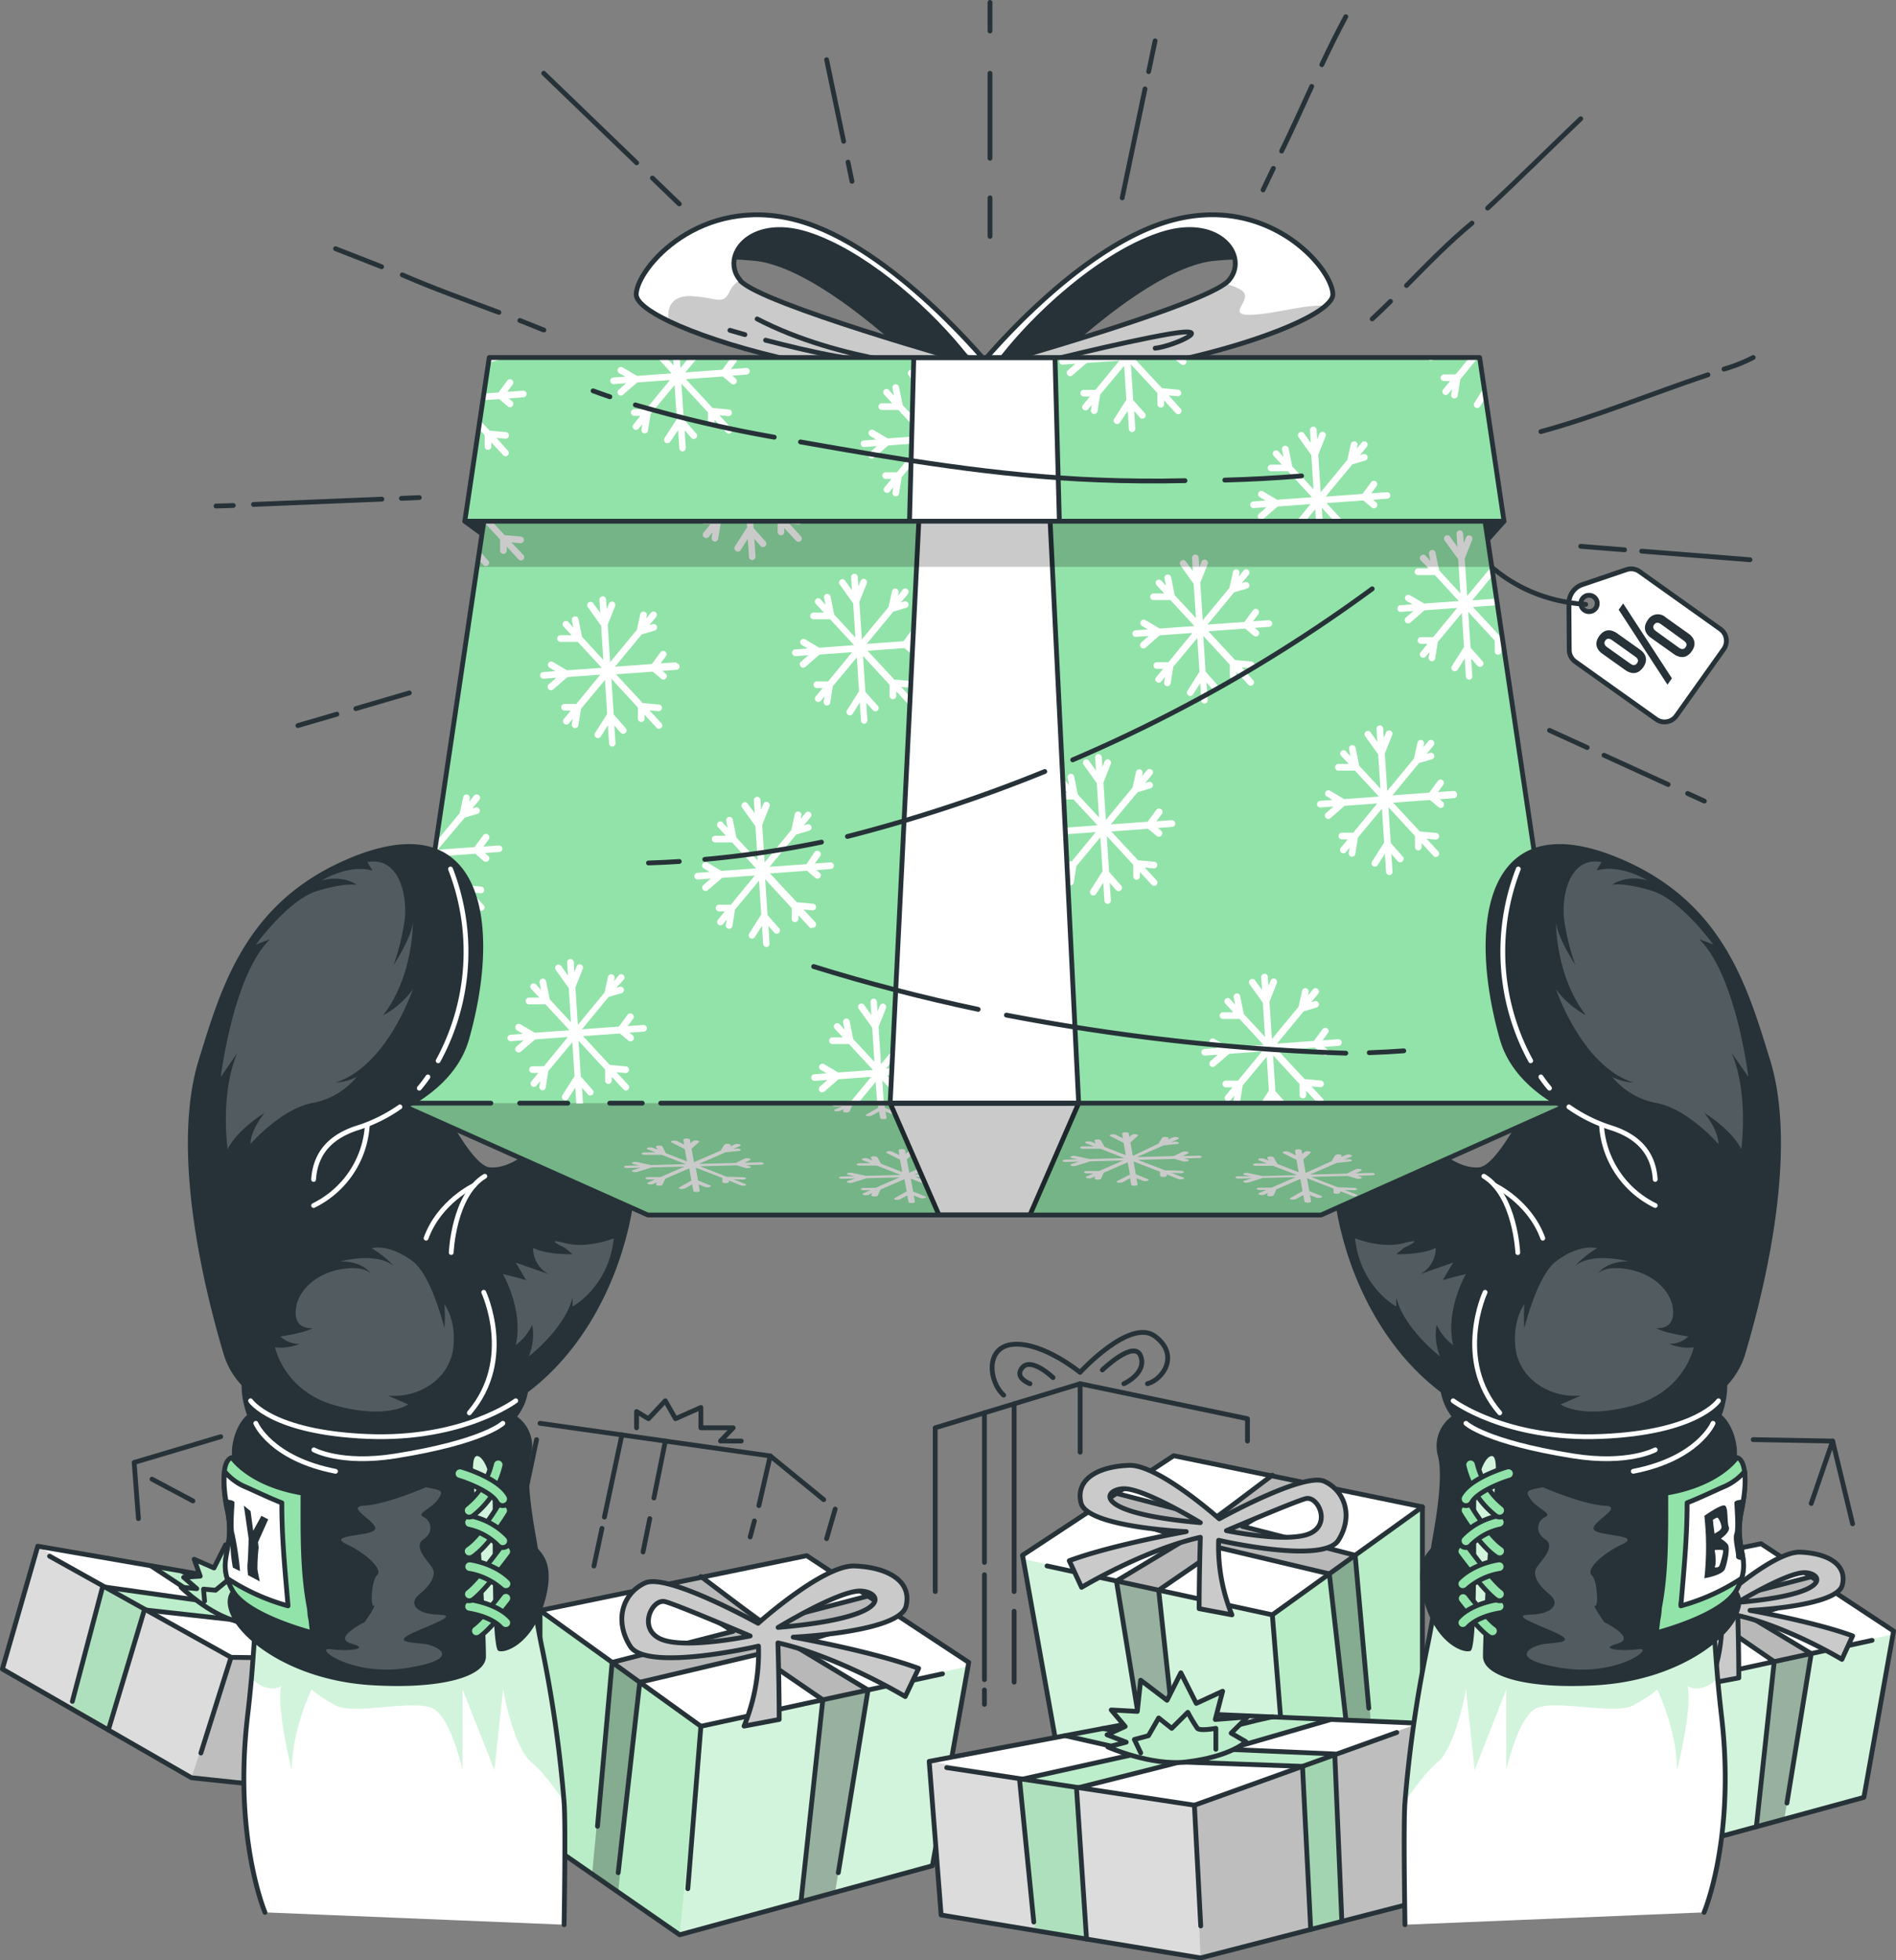
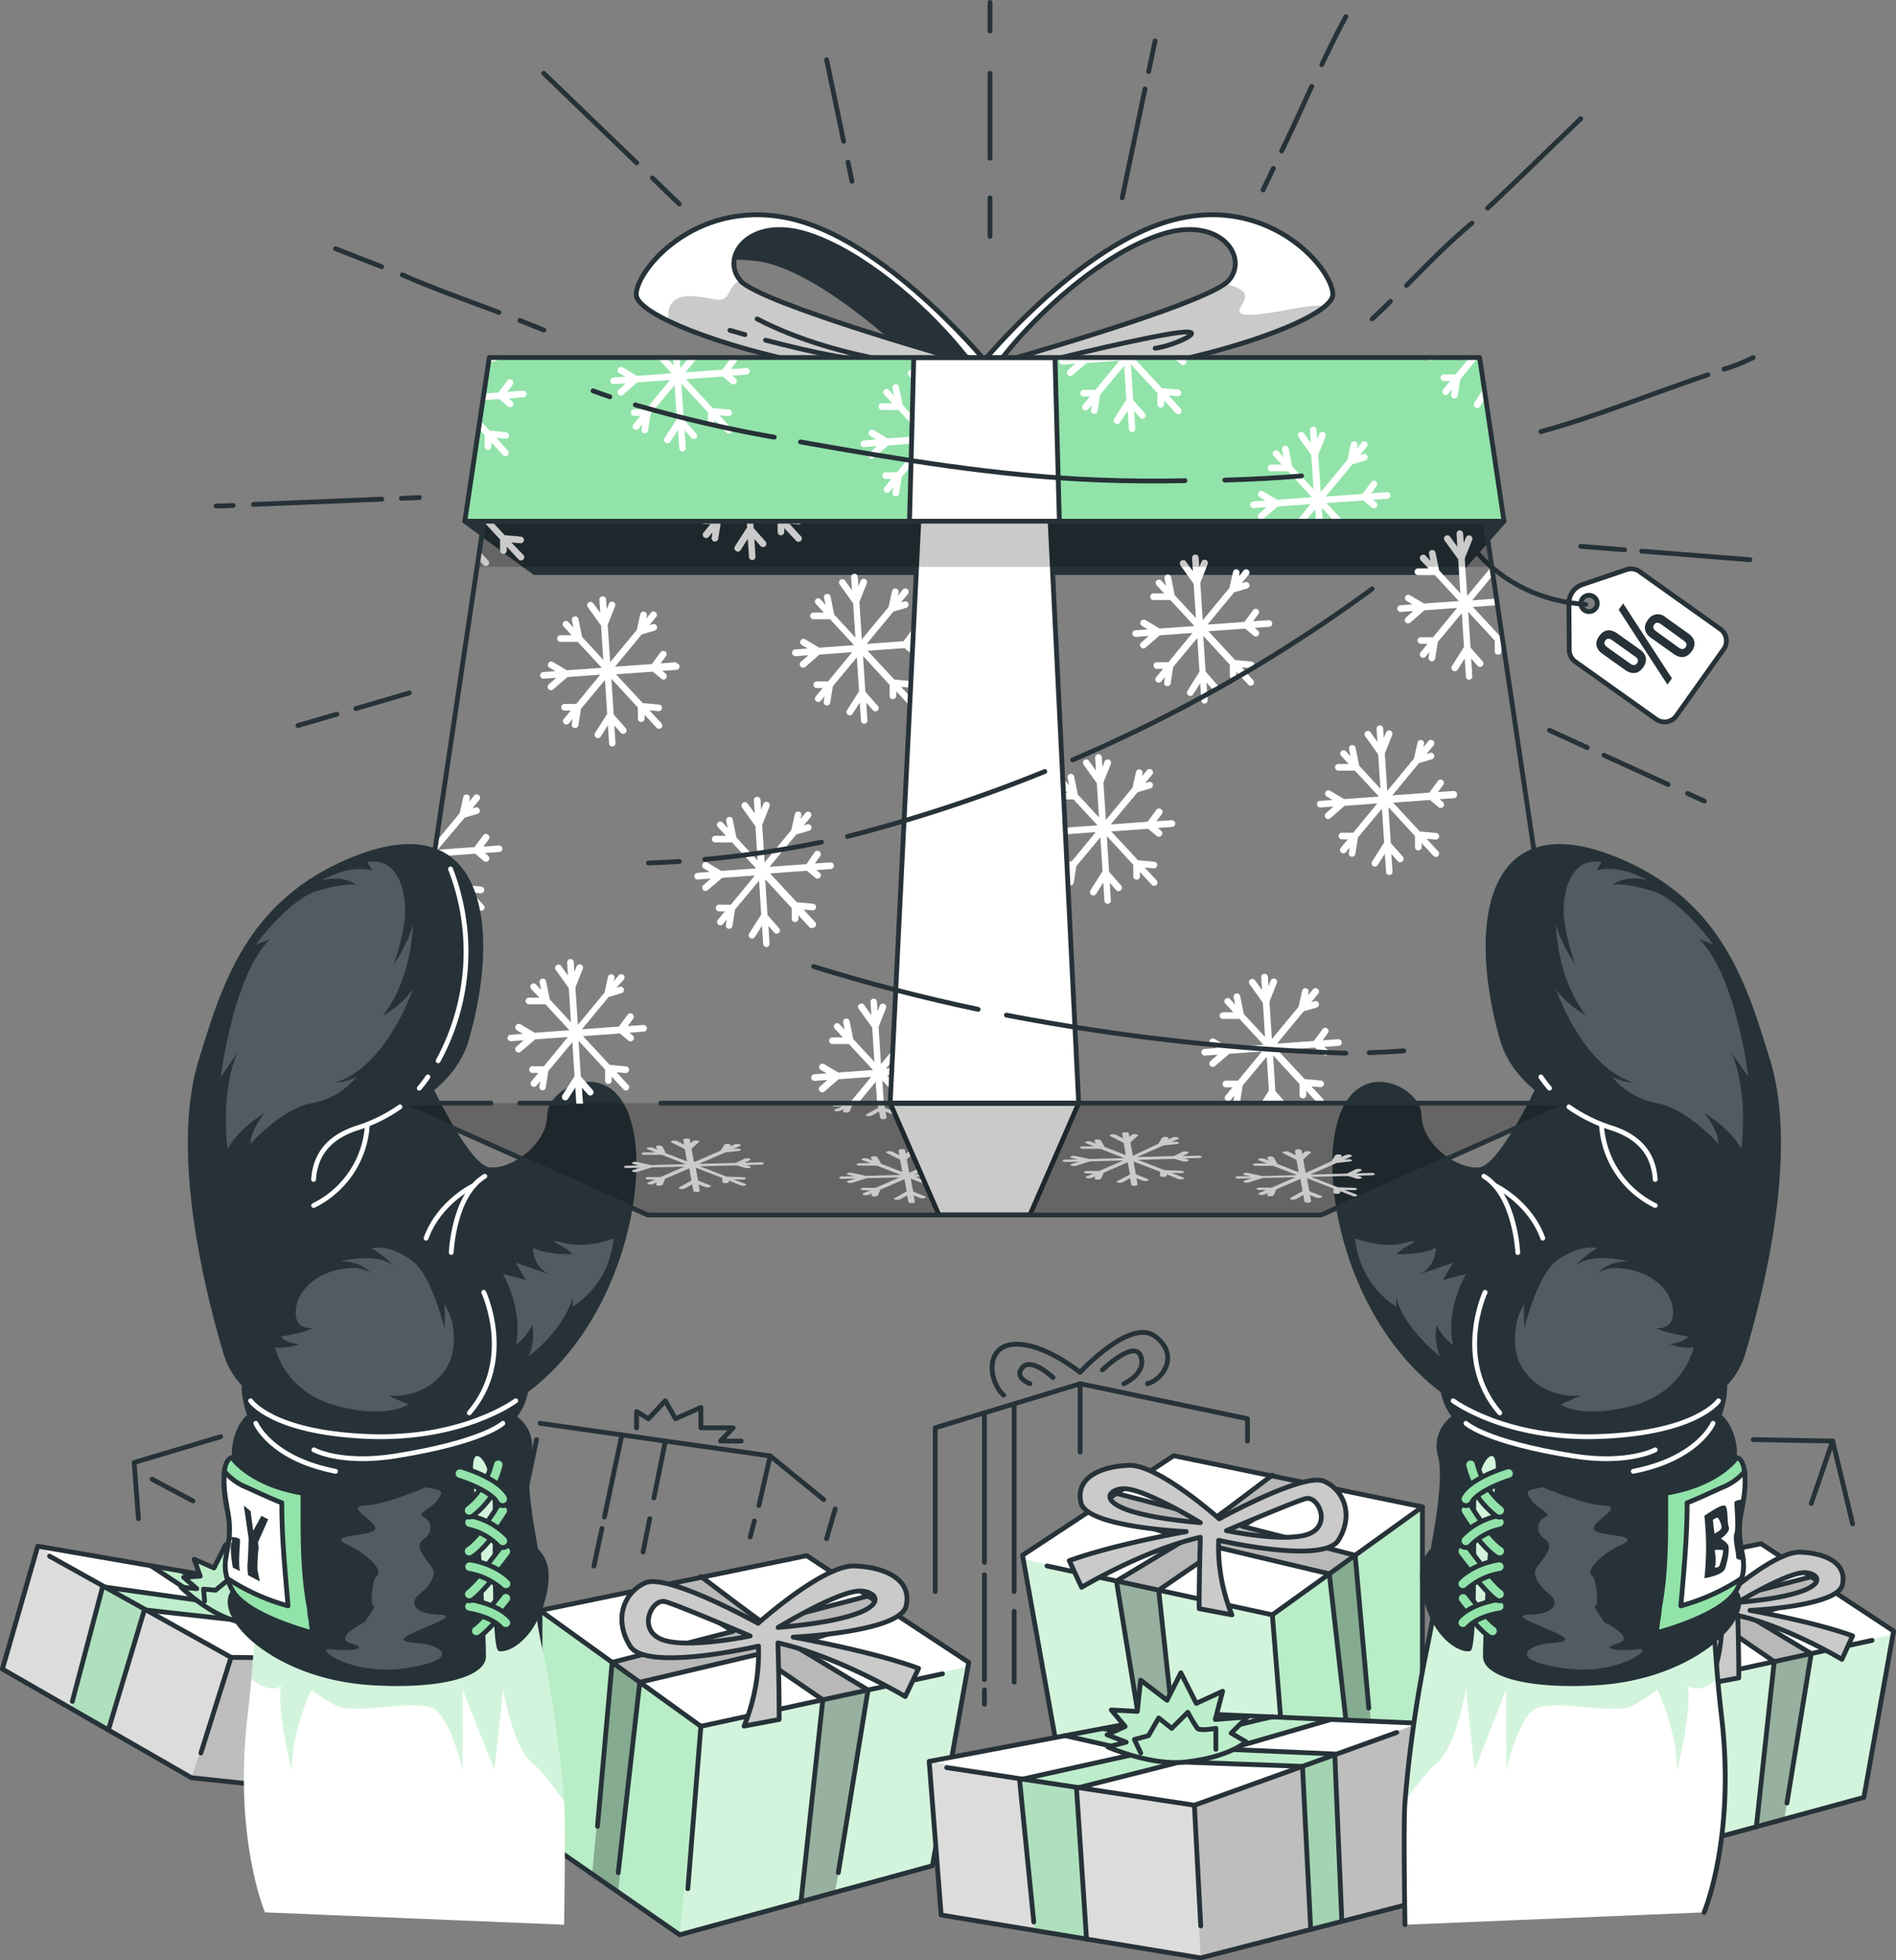
<svg xmlns="http://www.w3.org/2000/svg" viewBox="0 0 394.98 408.32">
  <rect x="0" y="0" width="394.98" height="408.32" fill="#808080" stroke="none" />
  <defs>
    <clipPath id="clip-path">
      <polygon points="321.43 330.88 321.43 369.63 345.22 386.13 388.29 374.38 394.36 340.4 394.48 339.73 366.87 321.54 321.43 330.88" style="fill:#fff;stroke:#263238;stroke-linecap:round;stroke-linejoin:round" />
    </clipPath>
    <clipPath id="clip-path-2">
      <path d="M385.94,340.74c-8-2.94-21.38-5.31-21.38-5.31s18.17-.8,19.24-5.29-3.42-6.63-8.76-6.84-16.46,9.77-16.46,9.77-15.49-8.6-19.24-6.89S334,332.49,336.78,337s21.88,0,21.88,0a33,33,0,0,1-2.43,13.62l6-1.13c0-6.2-.21-13-.21-13,10.47,2.37,21.69,9.14,21.69,9.14Zm-43.82-4.94c-4.16-1.71-1.6-7.05.66-6.42s14.46,5.84,14.46,5.84S346.29,337.51,342.12,335.8ZM376,327.57c3.71.11,6.06,4.49-14,6.2C362,333.77,372.33,327.47,376,327.57Z" style="fill:#fff;stroke:#263238;stroke-linecap:round;stroke-linejoin:round" />
    </clipPath>
    <clipPath id="clip-path-3">
      <polygon points="296.32 313.87 296.32 358.05 269.19 376.87 220.08 363.46 213.15 324.72 213.01 323.95 244.51 303.21 296.32 313.87" style="fill:#fff;stroke:#263238;stroke-linecap:round;stroke-linejoin:round" />
    </clipPath>
    <clipPath id="clip-path-4">
      <path d="M225.32,330.63s12.79-7.72,24.74-10.43c0,0-.25,7.81-.25,14.87l6.83,1.29a37.58,37.58,0,0,1-2.77-15.53s21.77,5.05,24.94,0,1.34-10.33-2.92-12.28S254,316.36,254,316.36,241.28,305,235.19,305.22s-11.21,2.68-10,7.8,21.93,6,21.93,6-15.3,2.71-24.37,6.06Zm30.17-11.81s13.9-5.94,16.48-6.66,5.5,5.37.75,7.32S255.49,318.82,255.49,318.82Zm-5.43-1.66c-22.91-2-20.23-6.94-16-7.07S250.06,317.16,250.06,317.16Z" style="fill:#fff;stroke:#263238;stroke-linecap:round;stroke-linejoin:round" />
    </clipPath>
    <clipPath id="clip-path-5">
      <polygon points="112.5 335.45 112.5 382.82 141.59 403 194.24 388.62 201.67 347.08 201.81 346.26 168.05 324.03 112.5 335.45" style="fill:#fff;stroke:#263238;stroke-linecap:round;stroke-linejoin:round" />
    </clipPath>
    <clipPath id="clip-path-6">
      <path d="M191.37,347.51c-9.73-3.6-26.13-6.51-26.13-6.51s22.21-1,23.51-6.46-4.18-8.1-10.71-8.36-20.12,11.94-20.12,11.94S139,327.61,134.4,329.71s-6.53,7.7-3.13,13.16,26.74,0,26.74,0a40.53,40.53,0,0,1-3,16.66l7.31-1.38c0-7.58-.26-15.95-.26-15.95,12.8,2.9,26.52,11.18,26.52,11.18Zm-53.57-6.05c-5.09-2.09-2-8.62.81-7.84s17.67,7.14,17.67,7.14S142.9,343.55,137.8,341.46Zm41.46-10.06c4.53.13,7.4,5.49-17.16,7.58C162.1,339,174.73,331.27,179.26,331.4Z" style="fill:#fff;stroke:#263238;stroke-linecap:round;stroke-linejoin:round" />
    </clipPath>
    <clipPath id="clip-path-7">
      <polygon points="196.06 398.88 193.57 366.88 246.69 356.83 295.62 358.94 296.46 395.84 250.1 407.82 196.06 398.88" style="fill:#fff;stroke:#263238;stroke-linecap:round;stroke-linejoin:round" />
    </clipPath>
    <clipPath id="clip-path-8">
      <path d="M247.13,367c9.26-1.1,12.42-4.22,12.42-4.22L256.48,361l3.4-3.37-6.71.52,1.53-5.88-5.49,2.53L246,348.43l-2.88,5.72-5.5-4.18-.69,6.5-5.43-.3,2.9,3.44-3.78,1.73,4,1.54-3.84,1S239.78,367.88,247.13,367Z" style="fill:#fff;stroke:#263238;stroke-linecap:round;stroke-linejoin:round" />
    </clipPath>
    <clipPath id="clip-path-9">
      <polygon points="0.5 347.65 7.87 322.06 52.05 329.7 89.44 345.55 79.37 374.46 39.88 370.29 0.5 347.65" style="fill:#fff;stroke:#263238;stroke-linecap:round;stroke-linejoin:round" />
    </clipPath>
    <clipPath id="clip-path-10">
      <path d="M49.43,337.73c7.51,1.83,10.88.32,10.88.32l-1.87-2.27,3.62-1.63-5.37-1.55,2.91-4.12-5,.37L54,323l-3.9,3.61L47,321.75l-2.42,4.84-4.13-1.81,1.26,3.52-3.45.24L41,330.91l-3.28-.31S43.47,336.27,49.43,337.73Z" style="fill:#fff;stroke:#263238;stroke-linecap:round;stroke-linejoin:round" />
    </clipPath>
    <clipPath id="clip-path-11">
      <path d="M55.2,398.33s-6.63-15.57-3.61-41.08c.3-2.51.55-5.05.79-7.58a459.69,459.69,0,0,0,1.54-46.12l53.93-3.69s.8,23,5.13,43.67a265.29,265.29,0,0,1,4.53,31.81c.37,4.42,0,25.56,0,25.56" style="fill:#fff;stroke:#263238;stroke-linecap:round;stroke-linejoin:round" />
    </clipPath>
    <clipPath id="clip-path-12">
      <path d="M355,398.33s6.64-15.57,3.61-41.08c-.29-2.51-.55-5.05-.78-7.58a456.25,456.25,0,0,1-1.54-46.12l-53.93-3.69s-.81,23-5.13,43.67a265.69,265.69,0,0,0-4.54,31.81c-.37,4.42,0,25.56,0,25.56" style="fill:#fff;stroke:#263238;stroke-linecap:round;stroke-linejoin:round" />
    </clipPath>
    <clipPath id="clip-path-13">
      <polygon points="327.4 229.78 275.19 253.08 134.97 253.08 82.75 229.78 103.46 90.71 306.7 90.71 327.4 229.78" style="fill:#92e3a9;stroke:#263238;stroke-linecap:round;stroke-linejoin:round" />
    </clipPath>
    <clipPath id="clip-path-14">
      <path d="M166,45.87c-20.1-5.4-33.3,9.93-33.47,15.43,0,1.58,2.56,3.57,6.9,5.64,10.78,5.15,32.27,10.77,50.29,11.55l15.41-1.62,1.44-.15S186.05,51.27,166,45.87Zm-11.7,12.61-.09-.11c-4.2-4.86,1.86-13.45,14-9.58,11.1,3.55,23.76,14.31,31.73,23.92.81,1,1.57,1.92,2.27,2.85C202.14,75.56,158.63,63.33,154.25,58.48Z" style="fill:#fff;stroke:#263238;stroke-linecap:round;stroke-linejoin:round" />
    </clipPath>
    <clipPath id="clip-path-15">
      <path d="M244.2,45.87c-20.1,5.4-40.56,30.85-40.56,30.85l1.44.15h0l15.39,1.61c21.92-.95,49-9,55.65-14.77,1-.88,1.56-1.69,1.54-2.42C277.51,55.8,264.31,40.47,244.2,45.87ZM209.7,75.08c-1.08.32-1.68.48-1.68.48,7.67-10.23,21.78-22.86,34-26.77s18.28,4.85,13.89,9.69a4,4,0,0,1-.7.6C249,63.64,217.37,72.88,209.7,75.08Z" style="fill:#fff;stroke:#263238;stroke-linecap:round;stroke-linejoin:round" />
    </clipPath>
    <clipPath id="clip-path-16">
      <polygon points="313.32 108.57 96.83 108.57 101.92 74.47 308.24 74.47 313.32 108.57" style="fill:#92e3a9;stroke:#263238;stroke-linecap:round;stroke-linejoin:round" />
    </clipPath>
  </defs>
  <g id="Ebene_2" data-name="Ebene 2">
    <g id="Boxes">
      <polygon points="321.43 330.88 321.43 369.63 345.22 386.13 388.29 374.38 394.36 340.4 394.48 339.73 366.87 321.54 321.43 330.88" style="fill:#fff" />
      <g style="clip-path:url(#clip-path)">
        <polygon points="321.43 330.92 321.43 369.63 345.22 386.13 388.29 374.38 394.36 340.4 348.84 350.61 321.43 330.92" style="fill:#92e3a9;opacity:0.4" />
        <polygon points="348.84 350.61 345.22 386.13 321.43 369.63 321.43 330.92 348.84 350.61" style="fill:#92e3a9;opacity:0.4" />
        <polygon points="333.71 339.72 354.34 334.43 342.92 326.46 348.84 325.09 360.18 332.87 377.32 328.42 382.45 331.8 364.91 336.06 377.32 344.43 371.71 378.9 365.89 380.49 369.61 346.1 358.37 338.39 338.43 343.12 334.74 378.87 330.31 375.79 333.71 339.72" style="fill-opacity:0.7;opacity:0.4" />
      </g>
      <polygon points="321.43 330.88 321.43 369.63 345.22 386.13 388.29 374.38 394.36 340.4 394.48 339.73 366.87 321.54 321.43 330.88" style="fill:none;stroke:#263238;stroke-linecap:round;stroke-linejoin:round" />
      <polyline points="321.43 330.88 348.84 350.61 390 341.67" style="fill:none;stroke:#263238;stroke-linecap:round;stroke-linejoin:round" />
      <line x1="348.84" y1="350.61" x2="346.61" y2="378.28" style="fill:none;stroke:#263238;stroke-linecap:round;stroke-linejoin:round" />
      <polyline points="365.89 380.49 369.61 346.1 358.37 338.39 338.43 343.12 334.75 375.56" style="fill:none;stroke:#263238;stroke-linecap:round;stroke-linejoin:round" />
      <polyline points="341.89 326.67 354.34 334.43 333.71 339.72 331.22 367.65" style="fill:none;stroke:#263238;stroke-linecap:round;stroke-linejoin:round" />
      <polyline points="348.84 325.09 359.42 333.07 377.32 328.42" style="fill:none;stroke:#263238;stroke-linecap:round;stroke-linejoin:round" />
      <polyline points="381.78 331.35 364.56 336.75 377.32 344.43 372.26 375.56" style="fill:none;stroke:#263238;stroke-linecap:round;stroke-linejoin:round" />
      <path d="M385.94,340.74c-8-2.94-21.38-5.31-21.38-5.31s18.17-.8,19.24-5.29-3.42-6.63-8.76-6.84-16.46,9.77-16.46,9.77-15.49-8.6-19.24-6.89S334,332.49,336.78,337s21.88,0,21.88,0a33,33,0,0,1-2.43,13.62l6-1.13c0-6.2-.21-13-.21-13,10.47,2.37,21.69,9.14,21.69,9.14Zm-43.82-4.94c-4.16-1.71-1.6-7.05.66-6.42s14.46,5.84,14.46,5.84S346.29,337.51,342.12,335.8ZM376,327.57c3.71.11,6.06,4.49-14,6.2C362,333.77,372.33,327.47,376,327.57Z" style="fill:#fff" />
      <g style="clip-path:url(#clip-path-2)">
        <path d="M385.94,340.74c-8-2.94-21.38-5.31-21.38-5.31s18.17-.8,19.24-5.29-3.42-6.63-8.76-6.84-16.46,9.77-16.46,9.77-15.49-8.6-19.24-6.89S334,332.49,336.78,337s21.88,0,21.88,0a33,33,0,0,1-2.43,13.62l6-1.13c0-6.2-.21-13-.21-13,10.47,2.37,21.69,9.14,21.69,9.14Zm-43.82-4.94c-4.16-1.71-1.6-7.05.66-6.42s14.46,5.84,14.46,5.84S346.29,337.51,342.12,335.8ZM376,327.57c3.71.11,6.06,4.49-14,6.2C362,333.77,372.33,327.47,376,327.57Z" style="fill-opacity:0.7;opacity:0.3" />
      </g>
      <path d="M385.94,340.74c-8-2.94-21.38-5.31-21.38-5.31s18.17-.8,19.24-5.29-3.42-6.63-8.76-6.84-16.46,9.77-16.46,9.77-15.49-8.6-19.24-6.89S334,332.49,336.78,337s21.88,0,21.88,0a33,33,0,0,1-2.43,13.62l6-1.13c0-6.2-.21-13-.21-13,10.47,2.37,21.69,9.14,21.69,9.14Zm-43.82-4.94c-4.16-1.71-1.6-7.05.66-6.42s14.46,5.84,14.46,5.84S346.29,337.51,342.12,335.8ZM376,327.57c3.71.11,6.06,4.49-14,6.2C362,333.77,372.33,327.47,376,327.57Z" style="fill:none;stroke:#263238;stroke-linecap:round;stroke-linejoin:round" />
      <polygon points="296.32 313.87 296.32 358.05 269.19 376.87 220.08 363.46 213.15 324.72 213.01 323.95 244.51 303.21 296.32 313.87" style="fill:#fff" />
      <g style="clip-path:url(#clip-path-3)">
        <polygon points="296.32 313.9 296.32 358.05 269.19 376.87 220.08 363.46 213.15 324.72 265.06 336.36 296.32 313.9" style="fill:#92e3a9;opacity:0.4" />
        <polygon points="265.06 336.36 269.19 376.87 296.32 358.05 296.32 313.9 265.06 336.36" style="fill:#92e3a9;opacity:0.4" />
        <polygon points="282.31 323.95 258.79 317.92 271.81 308.83 265.06 307.26 252.13 316.13 232.58 311.06 226.73 314.92 246.74 319.76 232.58 329.31 238.99 368.62 245.62 370.44 241.38 331.22 254.19 322.43 276.93 327.82 281.14 368.58 286.19 365.07 282.31 323.95" style="fill-opacity:0.7;opacity:0.4" />
      </g>
      <polygon points="296.32 313.87 296.32 358.05 269.19 376.87 220.08 363.46 213.15 324.72 213.01 323.95 244.51 303.21 296.32 313.87" style="fill:none;stroke:#263238;stroke-linecap:round;stroke-linejoin:round" />
      <polyline points="296.32 313.86 265.06 336.36 218.12 326.17" style="fill:none;stroke:#263238;stroke-linecap:round;stroke-linejoin:round" />
      <line x1="265.06" y1="336.36" x2="267.6" y2="367.92" style="fill:none;stroke:#263238;stroke-linecap:round;stroke-linejoin:round" />
      <polyline points="245.62 370.44 241.38 331.22 254.19 322.43 276.93 327.82 281.13 364.81" style="fill:none;stroke:#263238;stroke-linecap:round;stroke-linejoin:round" />
      <polyline points="272.99 309.07 258.79 317.92 282.31 323.95 285.15 355.79" style="fill:none;stroke:#263238;stroke-linecap:round;stroke-linejoin:round" />
      <polyline points="265.06 307.26 252.99 316.36 232.58 311.06" style="fill:none;stroke:#263238;stroke-linecap:round;stroke-linejoin:round" />
      <polyline points="227.5 314.4 247.13 320.56 232.58 329.31 238.36 364.81" style="fill:none;stroke:#263238;stroke-linecap:round;stroke-linejoin:round" />
      <path d="M225.32,330.63s12.79-7.72,24.74-10.43c0,0-.25,7.81-.25,14.87l6.83,1.29a37.58,37.58,0,0,1-2.77-15.53s21.77,5.05,24.94,0,1.34-10.33-2.92-12.28S254,316.36,254,316.36,241.28,305,235.19,305.22s-11.21,2.68-10,7.8,21.93,6,21.93,6-15.3,2.71-24.37,6.06Zm30.17-11.81s13.9-5.94,16.48-6.66,5.5,5.37.75,7.32S255.49,318.82,255.49,318.82Zm-5.43-1.66c-22.91-2-20.23-6.94-16-7.07S250.06,317.16,250.06,317.16Z" style="fill:#fff" />
      <g style="clip-path:url(#clip-path-4)">
        <path d="M225.32,330.63s12.79-7.72,24.74-10.43c0,0-.25,7.81-.25,14.87l6.83,1.29a37.58,37.58,0,0,1-2.77-15.53s21.77,5.05,24.94,0,1.34-10.33-2.92-12.28S254,316.36,254,316.36,241.28,305,235.19,305.22s-11.21,2.68-10,7.8,21.93,6,21.93,6-15.3,2.71-24.37,6.06Zm30.17-11.81s13.9-5.94,16.48-6.66,5.5,5.37.75,7.32S255.49,318.82,255.49,318.82Zm-5.43-1.66c-22.91-2-20.23-6.94-16-7.07S250.06,317.16,250.06,317.16Z" style="fill-opacity:0.7;opacity:0.3" />
      </g>
      <path d="M225.32,330.63s12.79-7.72,24.74-10.43c0,0-.25,7.81-.25,14.87l6.83,1.29a37.58,37.58,0,0,1-2.77-15.53s21.77,5.05,24.94,0,1.34-10.33-2.92-12.28S254,316.36,254,316.36,241.28,305,235.19,305.22s-11.21,2.68-10,7.8,21.93,6,21.93,6-15.3,2.71-24.37,6.06Zm30.17-11.81s13.9-5.94,16.48-6.66,5.5,5.37.75,7.32S255.49,318.82,255.49,318.82Zm-5.43-1.66c-22.91-2-20.23-6.94-16-7.07S250.06,317.16,250.06,317.16Z" style="fill:none;stroke:#263238;stroke-linecap:round;stroke-linejoin:round" />
      <polygon points="112.5 335.45 112.5 382.82 141.59 403 194.24 388.62 201.67 347.08 201.81 346.26 168.05 324.03 112.5 335.45" style="fill:#fff" />
      <g style="clip-path:url(#clip-path-5)">
        <polygon points="112.5 335.49 112.5 382.82 141.59 403 194.24 388.62 201.67 347.08 146.01 359.57 112.5 335.49" style="fill:#92e3a9;opacity:0.4" />
        <polygon points="146.01 359.57 141.59 403 112.5 382.82 112.5 335.49 146.01 359.57" style="fill:#92e3a9;opacity:0.4" />
        <polygon points="127.52 346.26 152.74 339.79 138.77 330.05 146.01 328.37 159.88 337.88 180.83 332.44 187.11 336.57 165.66 341.77 180.83 352.01 173.97 394.16 166.86 396.1 171.41 354.05 157.67 344.63 133.28 350.4 128.78 394.11 123.35 390.35 127.52 346.26" style="fill-opacity:0.7;opacity:0.4" />
      </g>
      <polygon points="112.5 335.45 112.5 382.82 141.59 403 194.24 388.62 201.67 347.08 201.81 346.26 168.05 324.03 112.5 335.45" style="fill:none;stroke:#263238;stroke-linecap:round;stroke-linejoin:round" />
      <polyline points="112.5 335.44 146.01 359.57 196.34 348.64" style="fill:none;stroke:#263238;stroke-linecap:round;stroke-linejoin:round" />
      <line x1="146.01" y1="359.57" x2="143.29" y2="393.4" style="fill:none;stroke:#263238;stroke-linecap:round;stroke-linejoin:round" />
      <polyline points="166.86 396.1 171.41 354.05 157.67 344.63 133.28 350.4 128.79 390.06" style="fill:none;stroke:#263238;stroke-linecap:round;stroke-linejoin:round" />
      <polyline points="137.51 330.3 152.74 339.79 127.52 346.26 124.47 380.4" style="fill:none;stroke:#263238;stroke-linecap:round;stroke-linejoin:round" />
      <polyline points="146.01 328.37 158.95 338.12 180.83 332.44" style="fill:none;stroke:#263238;stroke-linecap:round;stroke-linejoin:round" />
      <polyline points="186.28 336.03 165.24 342.63 180.83 352.01 174.64 390.06" style="fill:none;stroke:#263238;stroke-linecap:round;stroke-linejoin:round" />
      <path d="M191.37,347.51c-9.73-3.6-26.13-6.51-26.13-6.51s22.21-1,23.51-6.46-4.18-8.1-10.71-8.36-20.12,11.94-20.12,11.94S139,327.61,134.4,329.71s-6.53,7.7-3.13,13.16,26.74,0,26.74,0a40.53,40.53,0,0,1-3,16.66l7.31-1.38c0-7.58-.26-15.95-.26-15.95,12.8,2.9,26.52,11.18,26.52,11.18Zm-53.57-6.05c-5.09-2.09-2-8.62.81-7.84s17.67,7.14,17.67,7.14S142.9,343.55,137.8,341.46Zm41.46-10.06c4.53.13,7.4,5.49-17.16,7.58C162.1,339,174.73,331.27,179.26,331.4Z" style="fill:#fff" />
      <g style="clip-path:url(#clip-path-6)">
        <path d="M191.37,347.51c-9.73-3.6-26.13-6.51-26.13-6.51s22.21-1,23.51-6.46-4.18-8.1-10.71-8.36-20.12,11.94-20.12,11.94S139,327.61,134.4,329.71s-6.53,7.7-3.13,13.16,26.74,0,26.74,0a40.53,40.53,0,0,1-3,16.66l7.31-1.38c0-7.58-.26-15.95-.26-15.95,12.8,2.9,26.52,11.18,26.52,11.18Zm-53.57-6.05c-5.09-2.09-2-8.62.81-7.84s17.67,7.14,17.67,7.14S142.9,343.55,137.8,341.46Zm41.46-10.06c4.53.13,7.4,5.49-17.16,7.58C162.1,339,174.73,331.27,179.26,331.4Z" style="fill-opacity:0.7;opacity:0.3" />
      </g>
      <path d="M191.37,347.51c-9.73-3.6-26.13-6.51-26.13-6.51s22.21-1,23.51-6.46-4.18-8.1-10.71-8.36-20.12,11.94-20.12,11.94S139,327.61,134.4,329.71s-6.53,7.7-3.13,13.16,26.74,0,26.74,0a40.53,40.53,0,0,1-3,16.66l7.31-1.38c0-7.58-.26-15.95-.26-15.95,12.8,2.9,26.52,11.18,26.52,11.18Zm-53.57-6.05c-5.09-2.09-2-8.62.81-7.84s17.67,7.14,17.67,7.14S142.9,343.55,137.8,341.46Zm41.46-10.06c4.53.13,7.4,5.49-17.16,7.58C162.1,339,174.73,331.27,179.26,331.4Z" style="fill:none;stroke:#263238;stroke-linecap:round;stroke-linejoin:round" />
      <polygon points="196.06 398.88 193.57 366.88 246.69 356.83 295.62 358.94 296.46 395.84 250.1 407.82 196.06 398.88" style="fill:#fff" />
      <g style="clip-path:url(#clip-path-7)">
        <polygon points="193.57 366.88 248.82 376.01 295.62 358.94 296.46 395.84 250.1 407.82 196.06 398.88 193.57 366.88" style="fill-opacity:0.7;opacity:0.2" />
        <polygon points="248.82 376.01 250.1 407.82 296.46 395.84 295.62 358.94 248.82 376.01" style="fill-opacity:0.7;opacity:0.2" />
        <path d="M278.06,365.34l-22.23-1L278,357.78l-12.75-.15-20,5.35c-5.35-1-15.56-2.93-15.56-2.93l-7.81,1.48,14.45,3.69-23.92,5.49s3.29,31,3.16,31.4l10.79,1.78-2.09-31.43L247.13,367l24.21.92,1.71,34,6.49-1.68Z" style="fill:#92e3a9;opacity:0.6" />
      </g>
      <polygon points="196.06 398.88 193.57 366.88 246.69 356.83 295.62 358.94 296.46 395.84 250.1 407.82 196.06 398.88" style="fill:none;stroke:#263238;stroke-linecap:round;stroke-linejoin:round" />
      <polyline points="197.22 368.18 248.82 376.01 290.97 360.86" style="fill:none;stroke:#263238;stroke-linecap:round;stroke-linejoin:round" />
      <line x1="248.82" y1="376.01" x2="250.14" y2="401.16" style="fill:none;stroke:#263238;stroke-linecap:round;stroke-linejoin:round" />
      <polyline points="273.05 401.89 271.34 367.92 245.85 367 224.26 372.46 226.35 403.89" style="fill:none;stroke:#263238;stroke-linecap:round;stroke-linejoin:round" />
      <polyline points="279.54 400.21 278.06 365.34 255.83 364.37 277.27 358.15" style="fill:none;stroke:#263238;stroke-linecap:round;stroke-linejoin:round" />
      <path d="M265.21,357.63c-1.26-.05-18.67,4.69-18.67,4.69l-16.86-2.27" style="fill:none;stroke:#263238;stroke-linecap:round;stroke-linejoin:round" />
      <polyline points="221.88 361.52 237.64 365.11 212.4 370.71 215.36 400.34" style="fill:none;stroke:#263238;stroke-linecap:round;stroke-linejoin:round" />
      <path d="M247.13,367c9.26-1.1,12.42-4.22,12.42-4.22L256.48,361l3.4-3.37-6.71.52,1.53-5.88-5.49,2.53L246,348.43l-2.88,5.72-5.5-4.18-.69,6.5-5.43-.3,2.9,3.44-3.78,1.73,4,1.54-3.84,1S239.78,367.88,247.13,367Z" style="fill:#fff" />
      <g style="clip-path:url(#clip-path-8)">
        <path d="M247.13,367c9.26-1.1,12.42-4.22,12.42-4.22L256.48,361l3.4-3.37-6.71.52,1.53-5.88-5.49,2.53L246,348.43l-2.88,5.72-5.5-4.18-.69,6.5-5.43-.3,2.9,3.44-3.78,1.73,4,1.54-3.84,1S239.78,367.88,247.13,367Z" style="fill:#92e3a9;opacity:0.6" />
        <path d="M237.64,365.11l-1.32-2.79,2.93-.79,2.13-3.69L244.1,360l3.35-3.34a32.48,32.48,0,0,0,2,3.34c.55.6,3.84,0,3.84,0v4.36" style="fill:none;stroke:#263238;stroke-linecap:round;stroke-linejoin:round" />
      </g>
      <path d="M247.13,367c9.26-1.1,12.42-4.22,12.42-4.22L256.48,361l3.4-3.37-6.71.52,1.53-5.88-5.49,2.53L246,348.43l-2.88,5.72-5.5-4.18-.69,6.5-5.43-.3,2.9,3.44-3.78,1.73,4,1.54-3.84,1S239.78,367.88,247.13,367Z" style="fill:none;stroke:#263238;stroke-linecap:round;stroke-linejoin:round" />
      <polygon points="0.5 347.65 7.87 322.06 52.05 329.7 89.44 345.55 79.37 374.46 39.88 370.29 0.5 347.65" style="fill:#fff" />
      <g style="clip-path:url(#clip-path-9)">
        <polygon points="7.87 322.06 48.13 345.21 89.44 345.55 79.37 374.46 39.88 370.29 0.5 347.65 7.87 322.06" style="fill-opacity:0.7;opacity:0.2" />
        <polygon points="48.13 345.21 39.88 370.29 79.37 374.46 89.44 345.55 48.13 345.21" style="fill-opacity:0.7;opacity:0.2" />
        <path d="M73.94,345.42l-17-7.21,19.11,1.31L66.2,335.7l-17.06-1.65c-3.87-2.32-11.24-6.79-11.24-6.79l-6.49-1.13,10.14,7.07-20.17-2.69s-6.46,25.06-6.66,25.31l7.85,4.52,7.51-25,19.35,2.41L68,345.47l-8.54,26.88,5.53.59Z" style="fill:#92e3a9;opacity:0.6" />
      </g>
      <polygon points="0.5 347.65 7.87 322.06 52.05 329.7 89.44 345.55 79.37 374.46 39.88 370.29 0.5 347.65" style="fill:none;stroke:#263238;stroke-linecap:round;stroke-linejoin:round" />
      <polyline points="10.33 324.14 48.13 345.21 85.27 345.69" style="fill:none;stroke:#263238;stroke-linecap:round;stroke-linejoin:round" />
      <line x1="48.13" y1="345.21" x2="41.85" y2="365.14" style="fill:none;stroke:#263238;stroke-linecap:round;stroke-linejoin:round" />
      <polyline points="59.43 372.35 67.97 345.47 48.44 337.36 30.08 335.32 22.57 360.34" style="fill:none;stroke:#263238;stroke-linecap:round;stroke-linejoin:round" />
      <polyline points="64.95 372.94 73.94 345.42 56.95 338.21 75.42 339.61" style="fill:none;stroke:#263238;stroke-linecap:round;stroke-linejoin:round" />
      <path d="M66.2,335.7c-1-.41-15.86-1.78-15.86-1.78L37.9,327.26" style="fill:none;stroke:#263238;stroke-linecap:round;stroke-linejoin:round" />
      <polyline points="31.41 326.13 42.62 333.5 21.38 330.51 15.07 354.39" style="fill:none;stroke:#263238;stroke-linecap:round;stroke-linejoin:round" />
      <path d="M49.43,337.73c7.51,1.83,10.88.32,10.88.32l-1.87-2.27,3.62-1.63-5.37-1.55,2.91-4.12-5,.37L54,323l-3.9,3.61L47,321.75l-2.42,4.84-4.13-1.81,1.26,3.52-3.45.24L41,330.91l-3.28-.31S43.47,336.27,49.43,337.73Z" style="fill:#fff" />
      <g style="clip-path:url(#clip-path-10)">
        <path d="M49.43,337.73c7.51,1.83,10.88.32,10.88.32l-1.87-2.27,3.62-1.63-5.37-1.55,2.91-4.12-5,.37L54,323l-3.9,3.61L47,321.75l-2.42,4.84-4.13-1.81,1.26,3.52-3.45.24L41,330.91l-3.28-.31S43.47,336.27,49.43,337.73Z" style="fill:#92e3a9;opacity:0.6" />
        <path d="M42.62,333.5,42.4,331l2.5.23,2.73-2.24,1.49,2.45,3.57-1.62A26.92,26.92,0,0,0,53.3,333c.25.63,3,1.12,3,1.12L55,337.45" style="fill:none;stroke:#263238;stroke-linecap:round;stroke-linejoin:round" />
      </g>
      <path d="M49.43,337.73c7.51,1.83,10.88.32,10.88.32l-1.87-2.27,3.62-1.63-5.37-1.55,2.91-4.12-5,.37L54,323l-3.9,3.61L47,321.75l-2.42,4.84-4.13-1.81,1.26,3.52-3.45.24L41,330.91l-3.28-.31S43.47,336.27,49.43,337.73Z" style="fill:none;stroke:#263238;stroke-linecap:round;stroke-linejoin:round" />
      <line x1="173.99" y1="314.32" x2="172.2" y2="320.49" style="fill:none;stroke:#263238;stroke-linecap:round;stroke-linejoin:round" />
      <polyline points="112.5 296.46 160.46 303.26 171.6 312.36" style="fill:none;stroke:#263238;stroke-linecap:round;stroke-linejoin:round" />
      <line x1="109.15" y1="312.36" x2="111.78" y2="299.86" style="fill:none;stroke:#263238;stroke-linecap:round;stroke-linejoin:round" />
      <line x1="107.44" y1="320.49" x2="108.22" y2="316.79" style="fill:none;stroke:#263238;stroke-linecap:round;stroke-linejoin:round" />
      <line x1="160.46" y1="303.26" x2="158.09" y2="313.61" style="fill:none;stroke:#263238;stroke-linecap:round;stroke-linejoin:round" />
      <line x1="157.16" y1="316.79" x2="156.28" y2="320.14" style="fill:none;stroke:#263238;stroke-linecap:round;stroke-linejoin:round" />
      <path d="M135.36,316.32c-.47,2.31-.93,4.62-1.4,6.94" style="fill:none;stroke:#263238;stroke-linecap:round;stroke-linejoin:round" />
      <path d="M138.61,300.16q-1.2,5.94-2.39,11.86" style="fill:none;stroke:#263238;stroke-linecap:round;stroke-linejoin:round" />
      <path d="M125.4,318.35c-.56,2.61-1.11,5.23-1.67,7.84" style="fill:none;stroke:#263238;stroke-linecap:round;stroke-linejoin:round" />
      <path d="M129.55,298.88,125.91,316" style="fill:none;stroke:#263238;stroke-linecap:round;stroke-linejoin:round" />
      <polyline points="132.61 297.4 132.61 294.01 135.09 295.51 138.6 291.77 140.72 295.51 146.01 293.16 146.01 297.4 152.74 297.4 150.1 300.15 154.42 300.16" style="fill:none;stroke:#263238;stroke-linecap:round;stroke-linejoin:round" />
      <polyline points="194.83 331.51 194.83 297.4 225.02 288.22 259.88 295.51 259.88 300.16" style="fill:none;stroke:#263238;stroke-linecap:round;stroke-linejoin:round" />
      <line x1="225.02" y1="288.22" x2="225.02" y2="302.48" style="fill:none;stroke:#263238;stroke-linecap:round;stroke-linejoin:round" />
      <path d="M205.08,352v3" style="fill:none;stroke:#263238;stroke-linecap:round;stroke-linejoin:round" />
      <path d="M205.08,328v21.85" style="fill:none;stroke:#263238;stroke-linecap:round;stroke-linejoin:round" />
      <path d="M205.08,294.29v31.15" style="fill:none;stroke:#263238;stroke-linecap:round;stroke-linejoin:round" />
      <line x1="211.27" y1="335.61" x2="211.27" y2="350.38" style="fill:none;stroke:#263238;stroke-linecap:round;stroke-linejoin:round" />
      <line x1="211.27" y1="292.4" x2="211.27" y2="331.51" style="fill:none;stroke:#263238;stroke-linecap:round;stroke-linejoin:round" />
      <path d="M209.09,290.6c-3.11-2.74-4-10.24,2.18-10.6S225,285.85,225,285.85s10.42-11.39,15.61-7.52,1.72,9-1.57,9.89" style="fill:none;stroke:#263238;stroke-linecap:round;stroke-linejoin:round" />
      <path d="M234.13,288.22s4.83-2.17,3.51-5.75-8,2.88-8,2.88" style="fill:none;stroke:#263238;stroke-linecap:round;stroke-linejoin:round" />
      <path d="M219.37,286.94s-4.44-4.27-6.36-2.13,1.56,3.41,1.56,3.41" style="fill:none;stroke:#263238;stroke-linecap:round;stroke-linejoin:round" />
      <polyline points="28.84 316.32 27.95 304.62 45.98 299.25" style="fill:none;stroke:#263238;stroke-linecap:round;stroke-linejoin:round" />
      <polyline points="365.23 299.86 381.78 300.16 377.32 313.16" style="fill:none;stroke:#263238;stroke-linecap:round;stroke-linejoin:round" />
      <line x1="381.78" y1="300.16" x2="385.94" y2="317.4" style="fill:none;stroke:#263238;stroke-linecap:round;stroke-linejoin:round" />
      <line x1="31.67" y1="308.1" x2="40.19" y2="312.63" style="fill:none;stroke:#263238;stroke-linecap:round;stroke-linejoin:round" />
    </g>
    <g id="Hands">
      <path d="M55.2,398.33s-6.63-15.57-3.61-41.08c.3-2.51.55-5.05.79-7.58a459.69,459.69,0,0,0,1.54-46.12l53.93-3.69s.8,23,5.13,43.67a265.29,265.29,0,0,1,4.53,31.81c.37,4.42,0,25.56,0,25.56" style="fill:#fff" />
      <g style="clip-path:url(#clip-path-11)">
        <path d="M58.59,351.18c-1.07,4.69,2.19,17.57,2.19,17.57,0-8.4,4.14-16.86,4.14-16.86s1,1.14,5,3.33,17.45-1.71,20.86,1,5.58,12.48,5.58,12.48V351.89L103,368.7l1.81-16.81s2.09,12.1,6,15.27c2,1.6,4.62,5.1,6.76,8.18A265.29,265.29,0,0,0,113,343.53c-4.33-20.7-5.13-43.67-5.13-43.67l-53.93,3.69a459.69,459.69,0,0,1-1.54,46.12C56.18,353.05,58.59,351.18,58.59,351.18Z" style="fill:#92e3a9;opacity:0.4" />
      </g>
-       <path d="M55.2,398.33s-6.63-15.57-3.61-41.08c.3-2.51.55-5.05.79-7.58a459.69,459.69,0,0,0,1.54-46.12l53.93-3.69s.8,23,5.13,43.67a265.29,265.29,0,0,1,4.53,31.81c.37,4.42,0,25.56,0,25.56" style="fill:none;stroke:#263238;stroke-linecap:round;stroke-linejoin:round" />
      <path d="M53.75,281.67c-6,3.83-2.27,13.07-2.27,13.07s-2.56,2-3.12,6.82,4.54,24.44,0,29.56,8,18.58,29,19.89c14.34.89,23.87-1.71,23.87-6s-.85-22.39-1.71-28.67-1.42-11.68-.57-12.82,3.7,1.71,3.7,10.52-.18,29.23,1.19,29.82,7.05-1.41,9.61-10.22S112,323.16,112,322.31s-2.85-13.64-1.42-19a7.64,7.64,0,0,0-2.85-8.24,11.69,11.69,0,0,0,2.4-6.34C110.9,281.52,66.26,273.72,53.75,281.67Z" style="fill:#263238" />
      <path d="M88.78,223.59s8.63,19,13.17,19.55S114,238.35,114,232.21s15.34-13.63,18.18,4.61-9.11,57.65-43.78,61.77S35,228.34,88.78,223.59Z" style="fill:#263238" />
      <path d="M99.22,341.1a1.37,1.37,0,0,0,.79-.25c2.25-1.57,6.06-6.56,6.49-7.12a1.38,1.38,0,0,0-2.2-1.68c-1.09,1.44-4.27,5.41-5.88,6.53a1.39,1.39,0,0,0,.8,2.52Z" style="fill:#92e3a9;stroke:#263238;stroke-linecap:round;stroke-linejoin:round" />
      <path d="M105.4,339.39a1.38,1.38,0,0,0,1-2.32c-2.87-3.11-8.29-3.82-8.52-3.85a1.39,1.39,0,0,0-.35,2.75s4.65.62,6.83,3A1.4,1.4,0,0,0,105.4,339.39Z" style="fill:#92e3a9;stroke:#263238;stroke-linecap:round;stroke-linejoin:round" />
      <path d="M97.73,333.43a1.36,1.36,0,0,0,.83-.28c2.69-2,7.75-8.95,8-9.25a1.39,1.39,0,0,0-2.24-1.63c-1.39,1.91-5.43,7.19-7.39,8.66a1.39,1.39,0,0,0,.84,2.5Z" style="fill:#92e3a9;stroke:#263238;stroke-linecap:round;stroke-linejoin:round" />
      <path d="M105.4,331.29a1.38,1.38,0,0,0,1-2.36c-3.28-3.28-8.26-4-8.47-4a1.39,1.39,0,0,0-.37,2.75h0a13.71,13.71,0,0,1,6.88,3.23A1.37,1.37,0,0,0,105.4,331.29Z" style="fill:#92e3a9;stroke:#263238;stroke-linecap:round;stroke-linejoin:round" />
      <path d="M97.73,324.48a1.4,1.4,0,0,0,.77-.24c3.41-2.28,7.28-8.67,7.45-8.94a1.39,1.39,0,0,0-2.38-1.43c-1,1.7-4.21,6.46-6.61,8.07a1.38,1.38,0,0,0-.39,1.92A1.4,1.4,0,0,0,97.73,324.48Z" style="fill:#92e3a9;stroke:#263238;stroke-linecap:round;stroke-linejoin:round" />
      <path d="M104.76,322.34a1.38,1.38,0,0,0,1-2.33,14.92,14.92,0,0,0-7.83-4.26,1.39,1.39,0,0,0-.43,2.74,12.32,12.32,0,0,1,6.24,3.41A1.34,1.34,0,0,0,104.76,322.34Z" style="fill:#92e3a9;stroke:#263238;stroke-linecap:round;stroke-linejoin:round" />
      <path d="M97.73,316a1.41,1.41,0,0,0,.86-.3,18.55,18.55,0,0,0,6.59-10.46,1.39,1.39,0,0,0-2.73-.48h0a16,16,0,0,1-5.58,8.76,1.39,1.39,0,0,0-.23,1.95A1.37,1.37,0,0,0,97.73,316Z" style="fill:#92e3a9;stroke:#263238;stroke-linecap:round;stroke-linejoin:round" />
      <path d="M104.76,313.61a1.4,1.4,0,0,0,1.22-2c-1.92-3.61-9-5.77-9.78-6a1.4,1.4,0,0,0-1.72.94,1.38,1.38,0,0,0,.94,1.72c2.58.77,7.08,2.7,8.12,4.65A1.39,1.39,0,0,0,104.76,313.61Z" style="fill:#92e3a9;stroke:#263238;stroke-linecap:round;stroke-linejoin:round" />
      <path d="M104.76,296.46s-4,3.88-22.38,6.81c-11.41,1.82-17-1.28-17-1.28" style="fill:none;stroke:#fff;stroke-linecap:round;stroke-linejoin:round" />
      <path d="M53.29,296.46s3.11,7.38,16.61,10" style="fill:none;stroke:#fff;stroke-linecap:round;stroke-linejoin:round" />
      <path d="M100.77,269.17s6.55,14-3,25.12" style="fill:none;stroke:#fff;stroke-linecap:round;stroke-linejoin:round" />
      <path d="M101,245C94.49,248.92,94,260.9,94,260.9" style="fill:none;stroke:#fff;stroke-linecap:round;stroke-linejoin:round" />
      <path d="M98.76,246.91s-7.25,3.38-10,11" style="fill:none;stroke:#fff;stroke-linecap:round;stroke-linejoin:round" />
      <path d="M107.44,291.77s-11,8.25-30.92,7.43-24.32-7.43-24.32-7.43" style="fill:none;stroke:#fff;stroke-linecap:round;stroke-linejoin:round" />
      <path d="M47.34,328.76a12.48,12.48,0,0,0,1,2.35c2,3.8,9.5,7,16.75,9-.11-.91-.22-1.83-.32-2.74a11.46,11.46,0,0,1-.21-1.17c0-.43-.08-.86-.12-1.31-1.46-7.57-1.32-15.44-1.32-23.16a1.44,1.44,0,0,1,.18-.71l-.15,0c-11.16-1.83-14.81-7.41-14.81-7.41s-1.26,0-1.61,2.9a27.75,27.75,0,0,0,.67,8.28C48.84,322,45.91,324.15,47.34,328.76Z" style="fill:#92e3a9;stroke:#263238;stroke-linecap:round;stroke-linejoin:round" />
      <path d="M47,324.92a8.83,8.83,0,0,0,.33,3.84A44.6,44.6,0,0,0,60,334.49c0-.3-.05-.61-.07-.9-.58-6.72-1.22-13.42-1.22-20.16a1.64,1.64,0,0,1,0-.4c-3-1.18-6-2.66-7.94-3.48a11.63,11.63,0,0,1-4-3.07,22.4,22.4,0,0,0,.26,5.86c.11.74.25,1.55.41,2.42C48.39,319.75,47.31,322.32,47,324.92Z" style="fill:#fff;stroke:#263238;stroke-linecap:round;stroke-linejoin:round" />
-       <path d="M48.51,326.52l1.5.74a66.37,66.37,0,0,0-1.16-7.8c-.43-1.08,0-5.85,0-6.46s-1.84-.66-1.84-.66c.11.74.25,1.55.41,2.42C48.39,319.75,47.59,321.5,48.51,326.52Z" style="fill:#263238" />
+       <path d="M48.51,326.52l1.5.74c-.43-1.08,0-5.85,0-6.46s-1.84-.66-1.84-.66c.11.74.25,1.55.41,2.42C48.39,319.75,47.59,321.5,48.51,326.52Z" style="fill:#263238" />
      <path d="M55.88,316.47l-1.42-.73-1.71,3.1-.55-4.09-1.4-1.14,1,6.88s-.12,4.63-.24,5.24a12,12,0,0,0,.12,2.37l2.44,1.29s-.37-1.71-.49-2.56a39.58,39.58,0,0,1,.25-4.49l-.13-1.12Z" style="fill:#263238" />
      <path d="M127.87,257.92s-5.4,2.25-10.19,1,0,1,0,1l1.6,1.32s-5.3.18-8.23-1.32a6.15,6.15,0,0,0,3.23,5.46l-6.84-2.39,2.15,3.65s-2.35-.69-4.83-1.26c0,0,4.36,7.48,2.68,14.79a11.13,11.13,0,0,0,3.43-4.21,11.67,11.67,0,0,1-.73,6.58s7.49-5.73,9.14-12.27v1.86S126.78,268.15,127.87,257.92Z" style="fill:#fff;opacity:0.2" />
      <path d="M88.74,309.78s-8.38,3.64-12.8,3.83,3.13,3.54,2.15,5-10.23,1-5.85,3.06,7.56,5.35,6.34,6.4-1.46,6.63-.73,6.39-1.91,3.43-1.91,3.43-6.87,3.32-2.72,4.46-.73,1.66-4.39,1.16,4.41,5.83,16.22,3.88,5.8-4.72,3.2-5-6.5-.33-2.24-2.28,9.68-3.71,5.27-3.8-6.36-2.25-3.93-4.22S91,328,90,326.49s-4-4.38-1.78-5.86,1.62-3.94,0-4.66,1.59-1.66,3-3.63S91.83,310.4,88.74,309.78Z" style="fill:#fff;opacity:0.2" />
      <path d="M355,398.33s6.64-15.57,3.61-41.08c-.29-2.51-.55-5.05-.78-7.58a456.25,456.25,0,0,1-1.54-46.12l-53.93-3.69s-.81,23-5.13,43.67a265.69,265.69,0,0,0-4.54,31.81c-.37,4.42,0,25.56,0,25.56" style="fill:#fff" />
      <g style="clip-path:url(#clip-path-12)">
        <path d="M351.56,351.18c1.07,4.69-2.19,17.57-2.19,17.57,0-8.4-4.14-16.86-4.14-16.86s-1,1.14-5,3.33-17.45-1.71-20.86,1-5.58,12.48-5.58,12.48V351.89L307.2,368.7l-1.81-16.81s-2.09,12.1-6,15.27c-2,1.6-4.62,5.1-6.77,8.18a265.69,265.69,0,0,1,4.54-31.81c4.32-20.7,5.13-43.67,5.13-43.67l53.93,3.69a456.25,456.25,0,0,0,1.54,46.12C354,353.05,351.56,351.18,351.56,351.18Z" style="fill:#92e3a9;opacity:0.4" />
      </g>
      <path d="M355,398.33s6.64-15.57,3.61-41.08c-.29-2.51-.55-5.05-.78-7.58a456.25,456.25,0,0,1-1.54-46.12l-53.93-3.69s-.81,23-5.13,43.67a265.69,265.69,0,0,0-4.54,31.81c-.37,4.42,0,25.56,0,25.56" style="fill:none;stroke:#263238;stroke-linecap:round;stroke-linejoin:round" />
      <path d="M356.4,281.67c6,3.83,2.27,13.07,2.27,13.07s2.56,2,3.13,6.82-4.55,24.44,0,29.56-8,18.58-29,19.89c-14.34.89-23.86-1.71-23.86-6s.85-22.39,1.7-28.67,1.42-11.68.57-12.82-3.7,1.71-3.7,10.52.18,29.23-1.18,29.82-7.06-1.41-9.61-10.22,1.42-10.51,1.42-11.36,2.84-13.64,1.42-19a7.64,7.64,0,0,1,2.84-8.24,11.78,11.78,0,0,1-2.4-6.34C299.26,281.52,343.9,273.72,356.4,281.67Z" style="fill:#263238" />
      <path d="M321.38,223.59s-8.63,19-13.18,19.55-12.07-4.79-12.07-10.93-15.34-13.63-18.18,4.61,9.12,57.65,43.78,61.77S375.12,228.34,321.38,223.59Z" style="fill:#263238" />
      <path d="M310.93,341.1a1.37,1.37,0,0,1-.79-.25c-2.24-1.57-6.06-6.56-6.49-7.12a1.39,1.39,0,0,1,2.21-1.68c1.09,1.44,4.27,5.41,5.87,6.53a1.38,1.38,0,0,1,.34,1.93A1.4,1.4,0,0,1,310.93,341.1Z" style="fill:#92e3a9;stroke:#263238;stroke-linecap:round;stroke-linejoin:round" />
      <path d="M304.75,339.39a1.42,1.42,0,0,1-.94-.36,1.39,1.39,0,0,1-.07-2c2.86-3.11,8.29-3.82,8.52-3.85a1.39,1.39,0,0,1,.34,2.75c-.05,0-4.65.62-6.83,3A1.39,1.39,0,0,1,304.75,339.39Z" style="fill:#92e3a9;stroke:#263238;stroke-linecap:round;stroke-linejoin:round" />
      <path d="M312.43,333.43a1.39,1.39,0,0,1-.84-.28c-2.69-2-7.74-8.95-8-9.25a1.39,1.39,0,0,1,2.25-1.63c1.38,1.91,5.42,7.19,7.38,8.66a1.39,1.39,0,0,1,.28,1.94A1.41,1.41,0,0,1,312.43,333.43Z" style="fill:#92e3a9;stroke:#263238;stroke-linecap:round;stroke-linejoin:round" />
      <path d="M304.75,331.29a1.38,1.38,0,0,1-1-2.36c3.28-3.28,8.26-4,8.47-4a1.39,1.39,0,0,1,.38,2.75h0a13.7,13.7,0,0,0-6.89,3.23A1.37,1.37,0,0,1,304.75,331.29Z" style="fill:#92e3a9;stroke:#263238;stroke-linecap:round;stroke-linejoin:round" />
      <path d="M312.43,324.48a1.35,1.35,0,0,1-.77-.24c-3.42-2.28-7.29-8.67-7.45-8.94a1.38,1.38,0,1,1,2.37-1.43c1,1.7,4.21,6.46,6.62,8.07a1.39,1.39,0,0,1-.77,2.54Z" style="fill:#92e3a9;stroke:#263238;stroke-linecap:round;stroke-linejoin:round" />
      <path d="M305.39,322.34a1.35,1.35,0,0,1-.94-.37,1.39,1.39,0,0,1-.07-2,15,15,0,0,1,7.83-4.26,1.39,1.39,0,0,1,.44,2.74,12.28,12.28,0,0,0-6.24,3.41A1.38,1.38,0,0,1,305.39,322.34Z" style="fill:#92e3a9;stroke:#263238;stroke-linecap:round;stroke-linejoin:round" />
      <path d="M312.43,316a1.39,1.39,0,0,1-.86-.3,18.53,18.53,0,0,1-6.6-10.46,1.39,1.39,0,0,1,2.73-.48h0a16.06,16.06,0,0,0,5.58,8.76,1.38,1.38,0,0,1,.23,1.95A1.35,1.35,0,0,1,312.43,316Z" style="fill:#92e3a9;stroke:#263238;stroke-linecap:round;stroke-linejoin:round" />
      <path d="M305.39,313.61a1.4,1.4,0,0,1-.65-.17,1.39,1.39,0,0,1-.57-1.87c1.92-3.61,9-5.77,9.78-6a1.39,1.39,0,0,1,.79,2.66c-2.59.77-7.08,2.7-8.12,4.65A1.39,1.39,0,0,1,305.39,313.61Z" style="fill:#92e3a9;stroke:#263238;stroke-linecap:round;stroke-linejoin:round" />
      <path d="M305.39,296.46s4,3.88,22.38,6.81c11.41,1.82,17.05-1.28,17.05-1.28" style="fill:none;stroke:#fff;stroke-linecap:round;stroke-linejoin:round" />
      <path d="M356.86,296.46s-3.11,7.38-16.61,10" style="fill:none;stroke:#fff;stroke-linecap:round;stroke-linejoin:round" />
      <path d="M309.38,269.17s-6.54,14,3.05,25.12" style="fill:none;stroke:#fff;stroke-linecap:round;stroke-linejoin:round" />
      <path d="M309.12,245c6.54,3.93,7.07,15.91,7.07,15.91" style="fill:none;stroke:#fff;stroke-linecap:round;stroke-linejoin:round" />
      <path d="M311.4,246.91s7.24,3.38,10,11" style="fill:none;stroke:#fff;stroke-linecap:round;stroke-linejoin:round" />
      <path d="M302.72,291.77s11,8.25,30.91,7.43S358,291.77,358,291.77" style="fill:none;stroke:#fff;stroke-linecap:round;stroke-linejoin:round" />
      <path d="M362.81,328.76a13.06,13.06,0,0,1-1,2.35c-2.05,3.8-9.51,7-16.76,9,.12-.91.23-1.83.33-2.74a11.43,11.43,0,0,0,.2-1.17c.06-.43.08-.86.12-1.31,1.46-7.57,1.32-15.44,1.32-23.16a1.43,1.43,0,0,0-.17-.71l.15,0c11.15-1.83,14.81-7.41,14.81-7.41s1.25,0,1.61,2.9a27.86,27.86,0,0,1-.68,8.28C361.32,322,364.25,324.15,362.81,328.76Z" style="fill:#92e3a9;stroke:#263238;stroke-linecap:round;stroke-linejoin:round" />
      <path d="M363.15,324.92a8.7,8.7,0,0,1-.34,3.84,44.6,44.6,0,0,1-12.65,5.73c0-.3,0-.61.08-.9.57-6.72,1.21-13.42,1.22-20.16a1.62,1.62,0,0,0,0-.4c3-1.18,6-2.66,7.95-3.48a11.72,11.72,0,0,0,4.05-3.07,23.33,23.33,0,0,1-.26,5.86c-.11.74-.25,1.55-.42,2.42C361.76,319.75,362.84,322.32,363.15,324.92Z" style="fill:#fff;stroke:#263238;stroke-linecap:round;stroke-linejoin:round" />
      <path d="M358.5,320.49s2.05-1.4,1.64-2.46-.06-4-.79-4.42-4.29,2.13-4.29,2.13a59.43,59.43,0,0,1,0,13s3.8-.61,4.29-1.95,1.13-4.4.57-5.13A5.51,5.51,0,0,0,358.5,320.49Zm-1.67-3.9a2.78,2.78,0,0,1,.9-.48c.26,0,.83,1.15.9,1.92s-1.34,1.24-1.41,1.43S356.83,316.59,356.83,316.59Zm1.37,9.51c-.24.55-1,.36-1,.36.49-1,0-3.59,0-3.59a8.06,8.06,0,0,1,1.71,0C359.17,323,358.44,325.55,358.2,326.1Z" style="fill:#263238" />
      <path d="M363.15,324.92s-1.54.14-1.48-.71-.79-3.66-.36-4.75,0-5.85,0-6.46,1.84-.66,1.84-.66c-.11.74-.25,1.55-.42,2.42C361.76,319.75,362.84,322.32,363.15,324.92Z" style="fill:#263238" />
      <path d="M282.28,257.92s5.4,2.25,10.2,1,0,1,0,1l-1.61,1.32s5.31.18,8.23-1.32a6.15,6.15,0,0,1-3.23,5.46l6.85-2.39-2.16,3.65s2.35-.69,4.83-1.26c0,0-4.36,7.48-2.67,14.79a11.21,11.21,0,0,1-3.44-4.21,11.67,11.67,0,0,0,.73,6.58s-7.49-5.73-9.14-12.27v1.86S283.38,268.15,282.28,257.92Z" style="fill:#fff;opacity:0.2" />
      <path d="M321.41,309.78s8.38,3.64,12.81,3.83-3.13,3.54-2.16,5,10.24,1,5.85,3.06-7.55,5.35-6.34,6.4,1.47,6.63.74,6.39,1.91,3.43,1.91,3.43,6.86,3.32,2.72,4.46.73,1.66,4.38,1.16-4.4,5.83-16.21,3.88-5.81-4.72-3.2-5,6.49-.33,2.23-2.28-9.67-3.71-5.26-3.8,6.36-2.25,3.92-4.22-3.65-4.1-2.68-5.59,4.06-4.38,1.79-5.86-1.63-3.94,0-4.66-1.59-1.66-3-3.63S318.32,310.4,321.41,309.78Z" style="fill:#fff;opacity:0.2" />
      <path d="M326.84,125.68l.07,9.71a3,3,0,0,0,1.26,2.43l16.86,12a3,3,0,0,0,4.18-.71l9.88-13.89a3,3,0,0,0-.7-4.18l-16.86-12a3,3,0,0,0-2.7-.39l-9.2,3.12A4.11,4.11,0,0,0,326.84,125.68Zm5.58,1a1.7,1.7,0,1,1-.4-2.37A1.71,1.71,0,0,1,332.42,126.7Z" style="fill:#fff;stroke:#263238;stroke-linecap:round;stroke-linejoin:round" />
      <path d="M333.89,136.23c-1.45-1-1.73-2.35-.74-3.74s2.33-1.57,3.78-.54l4.64,3.3c1.45,1,1.73,2.35.74,3.75s-2.33,1.56-3.78.53Zm5.74,2c.63.44,1.08.37,1.41-.1s.25-.91-.37-1.35l-4.85-3.45c-.62-.44-1.09-.35-1.4.1s-.25.91.37,1.36ZM337.21,127l.93-1.31,10.16,15.6-.93,1.32ZM344,132.9c-1.45-1-1.73-2.35-.74-3.74a2.44,2.44,0,0,1,3.78-.54l4.64,3.3c1.45,1,1.73,2.36.74,3.75s-2.33,1.56-3.78.53Zm5.74,2c.63.44,1.08.37,1.41-.1s.25-.91-.37-1.35L346,130c-.62-.44-1.08-.34-1.4.1s-.25.91.37,1.36Z" style="fill:#263238" />
      <path d="M305.39,112s7.28,12.77,24.95,13.89" style="fill:none;stroke:#263238;stroke-linecap:round;stroke-linejoin:round" />
      <polygon points="96.83 108.57 111.35 119.26 303.81 119.26 313.32 108.57 96.83 108.57" style="fill:#263238;stroke:#263238;stroke-linecap:round;stroke-linejoin:round" />
-       <polygon points="327.4 229.78 275.19 253.08 134.97 253.08 82.75 229.78 103.46 90.71 306.7 90.71 327.4 229.78" style="fill:#92e3a9" />
      <g style="clip-path:url(#clip-path-13)">
        <path d="M140.86,137.94l-3.24.24,1.11-1.51a.69.69,0,0,0-1.12-.82l-1.81,2.46-7.68.56,5.56-6.73,2.69-.79A.69.69,0,0,0,136,130l-.72.21,1.45-1.75a.7.7,0,0,0-1.07-.89l-1.06,1.28.16-.69a.7.7,0,0,0-1.36-.29l-.74,3.33-5.55,6.72-.51-7.78,1.54-3.88a.69.69,0,1,0-1.29-.51l-.46,1.16-.13-2.05a.7.7,0,0,0-.74-.65.71.71,0,0,0-.65.74l.18,2.7-1.47-2a.69.69,0,1,0-1.12.81l2.76,3.86.46,7.13-4.41-4.78-.77-3.74a.69.69,0,0,0-1.36.28l.31,1.5-1-1.1a.69.69,0,1,0-1,.94l1.63,1.76h-2.23a.7.7,0,1,0,0,1.39h3.51l5,5.4-7.24.52-2.93-1.73a.69.69,0,0,0-.71,1.19l1.22.72-2.56.18a.7.7,0,0,0,0,1.39h.05l2.7-.2-1.56,1.36a.7.7,0,0,0-.07,1,.72.72,0,0,0,.53.23.65.65,0,0,0,.45-.17l3-2.57,6.81-.49-5,6.09h-2.44a.69.69,0,0,0-.7.69.7.7,0,0,0,.7.7h1.29l-1.45,1.75a.69.69,0,0,0,.1,1,.66.66,0,0,0,.44.16.67.67,0,0,0,.53-.25l.77-.93-.17,1.11a.69.69,0,0,0,.57.8h.11a.7.7,0,0,0,.69-.58l.54-3.43,5-6,.46,7.06-2.51,3.94a.7.7,0,0,0,.21,1,.71.71,0,0,0,.37.1.69.69,0,0,0,.59-.32l1.49-2.34.24,3.78a.7.7,0,0,0,.69.65h0a.69.69,0,0,0,.65-.73l-.24-3.66,1.31,1.49a.71.71,0,0,0,1,.06.69.69,0,0,0,.06-1l-2.5-2.84-.48-7.45,5.52,6v2.31a.7.7,0,0,0,.7.69.69.69,0,0,0,.69-.69v-.81l2.45,2.65a.69.69,0,1,0,1-.94l-2.43-2.63,1.86.17a.69.69,0,1,0,.12-1.38l-3.38-.3-5.57-6,7.66-.55,1.79,1.49a.66.66,0,0,0,.44.16.69.69,0,0,0,.53-.25.7.7,0,0,0-.08-1l-.69-.56,3-.22a.7.7,0,0,0-.1-1.39Z" style="fill:#fff" />
        <path d="M169.32,193.24a.69.69,0,0,0,.51-1.16l-2.43-2.63,1.86.17a.69.69,0,1,0,.12-1.38l-3.39-.31-5.57-6,7.67-.56,1.78,1.49a.69.69,0,0,0,.45.16.69.69,0,0,0,.44-1.22l-.68-.57,3-.22a.69.69,0,0,0-.1-1.38l-3.24.23,1.11-1.51a.69.69,0,0,0-.15-1,.7.7,0,0,0-1,.14L168,180l-7.68.55,5.56-6.73,2.68-.79a.68.68,0,0,0,.47-.86.7.7,0,0,0-.86-.47l-.72.22,1.45-1.76a.69.69,0,0,0-1.06-.88l-1.06,1.28.15-.69a.69.69,0,1,0-1.35-.3l-.74,3.33-5.56,6.73-.5-7.79,1.54-3.88a.71.71,0,0,0-.39-.9.7.7,0,0,0-.9.39l-.46,1.16-.14-2a.69.69,0,0,0-.73-.65.7.7,0,0,0-.65.74l.18,2.69-1.47-2a.68.68,0,0,0-1-.16.69.69,0,0,0-.16,1l2.77,3.86.46,7.13-4.42-4.77-.76-3.74a.69.69,0,0,0-1.36.27l.31,1.51-1-1.11a.69.69,0,1,0-1,.94l1.63,1.77h-2.24a.69.69,0,0,0,0,1.38h3.52l5,5.41-7.24.52-2.93-1.74a.7.7,0,0,0-.95.24.69.69,0,0,0,.24,1l1.22.72-2.56.19a.69.69,0,0,0-.64.74.68.68,0,0,0,.69.64h.05l2.7-.19-1.56,1.35a.7.7,0,0,0-.07,1,.69.69,0,0,0,.52.24.73.73,0,0,0,.46-.17l3-2.57,6.81-.49-5,6.08h-2.45a.7.7,0,0,0-.69.7.69.69,0,0,0,.69.69H151l-1.45,1.75a.71.71,0,0,0,.09,1,.68.68,0,0,0,.44.16.72.72,0,0,0,.54-.25l.77-.94-.18,1.12a.69.69,0,0,0,.58.79h.11a.69.69,0,0,0,.68-.58l.55-3.44,5-6,.45,7.05-2.5,3.95a.68.68,0,0,0,.21.95.62.62,0,0,0,.37.11.7.7,0,0,0,.59-.32l1.49-2.34.24,3.77a.69.69,0,0,0,.69.65h0a.68.68,0,0,0,.64-.74l-.23-3.66,1.31,1.49a.69.69,0,0,0,1-.91l-2.5-2.84-.48-7.46,5.52,6v2.31a.7.7,0,0,0,1.39,0v-.81l2.45,2.65A.72.72,0,0,0,169.32,193.24Z" style="fill:#fff" />
        <path d="M165.66,136.68h.06l2.69-.2-1.56,1.36a.7.7,0,0,0-.06,1,.67.67,0,0,0,.52.24.75.75,0,0,0,.46-.17l2.94-2.57,6.81-.5-5,6.09h-2.44a.7.7,0,0,0,0,1.39h1.3l-1.45,1.75a.7.7,0,0,0,.09,1,.73.73,0,0,0,.44.15.69.69,0,0,0,.54-.25l.77-.93-.18,1.11a.7.7,0,0,0,.58.8h.11a.7.7,0,0,0,.68-.59l.54-3.43,5-6,.46,7.06-2.51,3.94a.69.69,0,1,0,1.17.75l1.49-2.35.25,3.78a.69.69,0,0,0,.69.65h0a.69.69,0,0,0,.65-.74l-.24-3.66,1.32,1.49a.69.69,0,1,0,1-.92l-2.5-2.83-.49-7.46,5.53,6v2.31a.69.69,0,0,0,.69.69.7.7,0,0,0,.7-.69V144l2.45,2.65a.68.68,0,0,0,.51.23.74.74,0,0,0,.47-.19.69.69,0,0,0,0-1l-2.43-2.62,1.86.16a.69.69,0,0,0,.76-.62.7.7,0,0,0-.63-.76l-3.39-.3-5.57-6,7.67-.56,1.78,1.49a.7.7,0,0,0,1-.09.71.71,0,0,0-.09-1l-.68-.56,3-.22a.69.69,0,0,0,.64-.74.68.68,0,0,0-.74-.64l-3.25.23,1.11-1.51a.7.7,0,0,0-.14-1,.69.69,0,0,0-1,.15l-1.81,2.46-7.68.56,5.56-6.73,2.68-.79a.69.69,0,0,0-.39-1.33l-.72.21,1.45-1.75a.71.71,0,0,0-.09-1,.7.7,0,0,0-1,.1l-1,1.27.15-.68a.69.69,0,1,0-1.35-.3l-.74,3.33-5.56,6.73-.51-7.79,1.54-3.88a.69.69,0,0,0-.39-.9.7.7,0,0,0-.9.39l-.45,1.16-.14-2a.69.69,0,0,0-1.38.09l.17,2.7L176.1,121a.7.7,0,1,0-1.13.81l2.76,3.86.47,7.13L173.78,128l-.76-3.75a.71.71,0,0,0-.82-.54.69.69,0,0,0-.54.82L172,126l-1-1.11a.69.69,0,1,0-1,.94l1.63,1.76h-2.23a.7.7,0,0,0,0,1.39h3.52l5,5.4-7.24.53-2.94-1.74a.69.69,0,0,0-.95.24.7.7,0,0,0,.25.95l1.21.72-2.56.19a.69.69,0,0,0,0,1.38Z" style="fill:#fff" />
        <path d="M244.16,170.83l-3.24.23,1.11-1.51a.69.69,0,0,0-.15-1,.7.7,0,0,0-1,.15l-1.81,2.46-7.68.56L237,165l2.69-.79a.71.71,0,0,0,.47-.86.69.69,0,0,0-.86-.47l-.72.21,1.45-1.75a.7.7,0,0,0-.1-1,.69.69,0,0,0-1,.1l-1.06,1.27.16-.68a.7.7,0,0,0-1.36-.3l-.74,3.33-5.55,6.73-.51-7.79,1.54-3.88a.69.69,0,1,0-1.29-.51l-.46,1.16-.13-2.05a.7.7,0,0,0-.74-.64.68.68,0,0,0-.64.73l.17,2.7-1.47-2.05a.69.69,0,1,0-1.12.81l2.76,3.86.46,7.13-4.42-4.77-.76-3.75a.69.69,0,1,0-1.36.28l.31,1.5-1-1.1a.69.69,0,1,0-1,.94l1.63,1.76h-2.23a.7.7,0,1,0,0,1.39h3.51l5,5.4-7.24.53-2.93-1.74a.69.69,0,1,0-.71,1.19l1.22.72-2.56.19a.69.69,0,0,0-.64.74.7.7,0,0,0,.69.64h0l2.7-.2-1.56,1.36a.69.69,0,1,0,.91,1.05l2.95-2.57,6.81-.5-5,6.09h-2.44a.7.7,0,1,0,0,1.39h1.29l-1.45,1.75a.7.7,0,0,0,.1,1,.71.71,0,0,0,.44.15.67.67,0,0,0,.53-.25l.77-.93-.17,1.12a.69.69,0,0,0,.57.79H223a.71.71,0,0,0,.69-.59l.54-3.43,5-6,.46,7.06-2.51,3.94a.7.7,0,0,0,.21,1,.72.72,0,0,0,.37.11.71.71,0,0,0,.59-.32l1.49-2.35.24,3.78a.7.7,0,0,0,.69.65h0a.71.71,0,0,0,.65-.74l-.24-3.66,1.31,1.49a.7.7,0,0,0,1,.06.69.69,0,0,0,.06-1l-2.5-2.83-.48-7.46,5.52,6v2.31a.7.7,0,1,0,1.39,0v-.81l2.45,2.65a.71.71,0,0,0,.51.23.66.66,0,0,0,.47-.19.69.69,0,0,0,0-1l-2.43-2.62,1.86.16a.69.69,0,1,0,.12-1.38l-3.38-.3-5.57-6,7.66-.56,1.79,1.49a.69.69,0,0,0,1-.09.68.68,0,0,0-.08-1l-.69-.57,3-.22a.69.69,0,0,0-.1-1.38Z" style="fill:#fff" />
        <path d="M250.93,146.56h0a.69.69,0,0,0,.65-.74l-.24-3.66,1.32,1.49a.69.69,0,0,0,1-.91l-2.5-2.84-.49-7.45,5.53,6v2.31a.69.69,0,1,0,1.38,0v-.81l2.46,2.65a.67.67,0,0,0,.51.22.73.73,0,0,0,.47-.18.69.69,0,0,0,0-1L258.7,139l1.86.17a.71.71,0,0,0,.76-.63.69.69,0,0,0-.63-.75l-3.39-.31-5.57-6,7.67-.55,1.78,1.48a.69.69,0,0,0,.45.16.69.69,0,0,0,.44-1.22l-.68-.57,3-.22a.69.69,0,0,0,.64-.74.71.71,0,0,0-.74-.64l-3.25.23,1.11-1.5a.69.69,0,1,0-1.11-.83l-1.81,2.47-7.68.55,5.56-6.73,2.68-.78a.69.69,0,0,0,.47-.86.7.7,0,0,0-.86-.48l-.72.22,1.45-1.76a.69.69,0,0,0-1.07-.88l-1,1.28.15-.69a.69.69,0,1,0-1.35-.3l-.74,3.33-5.56,6.73-.51-7.79,1.54-3.88a.7.7,0,0,0-.39-.9.71.71,0,0,0-.9.39l-.46,1.16-.13-2a.69.69,0,1,0-1.38.09l.17,2.7-1.46-2a.69.69,0,0,0-1.13.8l2.76,3.87.47,7.13-4.42-4.78-.76-3.74a.69.69,0,0,0-.82-.54.68.68,0,0,0-.54.81l.3,1.51-1-1.11a.69.69,0,0,0-1,.94l1.63,1.77h-2.23a.69.69,0,0,0,0,1.38h3.52l5,5.41-7.23.52-2.94-1.74a.7.7,0,0,0-1,.25.69.69,0,0,0,.25.94l1.21.73-2.55.18a.7.7,0,0,0-.65.74.69.69,0,0,0,.69.64h0l2.7-.19-1.56,1.36a.69.69,0,0,0-.06,1,.67.67,0,0,0,.52.24.75.75,0,0,0,.46-.17l2.94-2.57,6.81-.49-5,6.09H241a.69.69,0,0,0,0,1.38h1.3l-1.45,1.75a.69.69,0,0,0,.53,1.14.72.72,0,0,0,.54-.25l.77-.94-.18,1.12a.69.69,0,0,0,.58.79h.11a.69.69,0,0,0,.68-.58l.54-3.44,5-6,.46,7-2.51,4a.69.69,0,0,0,.22.95.62.62,0,0,0,.37.11.67.67,0,0,0,.58-.32l1.49-2.34.25,3.77A.69.69,0,0,0,250.93,146.56Z" style="fill:#fff" />
        <path d="M302.8,164.75l-3.24.23,1.1-1.51a.69.69,0,1,0-1.11-.82l-1.81,2.46-7.68.56,5.56-6.73,2.68-.79a.69.69,0,1,0-.39-1.33l-.72.21,1.45-1.75a.71.71,0,0,0-.09-1,.7.7,0,0,0-1,.1l-1.05,1.27.15-.68a.69.69,0,1,0-1.35-.3l-.74,3.33L289,164.75l-.51-7.79,1.54-3.88a.69.69,0,1,0-1.29-.51l-.46,1.16-.13-2a.69.69,0,0,0-.73-.64.68.68,0,0,0-.65.73l.17,2.7-1.46-2.05a.7.7,0,0,0-1.13.81l2.76,3.86.47,7.13-4.42-4.77-.76-3.75a.71.71,0,0,0-.82-.54.69.69,0,0,0-.54.82l.3,1.51-1-1.11a.69.69,0,0,0-1,.94l1.63,1.76h-2.23a.7.7,0,0,0,0,1.39h3.52l5,5.4-7.23.53-2.94-1.74a.69.69,0,0,0-.95.24.7.7,0,0,0,.25.95l1.21.72-2.55.19a.69.69,0,0,0,0,1.38h.05l2.7-.2-1.56,1.36a.7.7,0,0,0-.06,1,.67.67,0,0,0,.52.24.75.75,0,0,0,.46-.17l2.94-2.57,6.81-.5-5,6.09h-2.44a.7.7,0,0,0,0,1.39h1.3l-1.45,1.75a.7.7,0,0,0,.09,1,.74.74,0,0,0,.44.16.7.7,0,0,0,.54-.26l.77-.93-.18,1.12a.7.7,0,0,0,.58.79h.11a.7.7,0,0,0,.68-.59l.54-3.43,5-6,.46,7.06-2.51,3.94a.69.69,0,1,0,1.17.75l1.49-2.35.25,3.78a.69.69,0,0,0,.69.65h0a.69.69,0,0,0,.65-.74l-.24-3.66,1.32,1.49a.69.69,0,0,0,1,.06.7.7,0,0,0,.06-1l-2.5-2.83-.49-7.46,5.53,6v2.3a.69.69,0,0,0,.69.7.7.7,0,0,0,.7-.7v-.81l2.45,2.65a.68.68,0,0,0,.51.23.7.7,0,0,0,.5-1.17l-2.43-2.62,1.86.16a.7.7,0,0,0,.76-.62.71.71,0,0,0-.63-.76l-3.39-.3-5.57-6,7.67-.56,1.78,1.49a.7.7,0,0,0,1-.09.71.71,0,0,0-.09-1l-.68-.56,3-.22a.69.69,0,0,0,.64-.74A.71.71,0,0,0,302.8,164.75Z" style="fill:#fff" />
        <path d="M313.38,135.58l-.6-.65v.82a.7.7,0,0,1-1.39,0v-2.31l-5.53-6,.49,7.46,2.5,2.83a.69.69,0,0,1-.06,1,.7.7,0,0,1-1-.06l-1.32-1.49.24,3.66a.69.69,0,0,1-.64.74h0a.69.69,0,0,1-.69-.65l-.24-3.78-1.49,2.35a.72.72,0,0,1-.59.31.63.63,0,0,1-.37-.1.69.69,0,0,1-.21-1l2.5-3.94-.45-7.06-5,6-.55,3.44a.69.69,0,0,1-.68.58h-.11a.71.71,0,0,1-.58-.8l.18-1.11-.77.94a.72.72,0,0,1-.53.25.75.75,0,0,1-.45-.16.71.71,0,0,1-.09-1l1.45-1.75h-1.29a.7.7,0,1,1,0-1.39h2.44l5-6.08-6.81.49-2.94,2.57a.72.72,0,0,1-.46.16.68.68,0,0,1-.52-.23.7.7,0,0,1,.07-1l1.55-1.35-2.7.19h0a.7.7,0,0,1-.05-1.39l2.55-.18-1.21-.72a.69.69,0,1,1,.7-1.19l2.94,1.73,7.24-.51-5-5.41h-3.51a.69.69,0,0,1-.7-.69.7.7,0,0,1,.7-.7h2.22L296,116.75a.69.69,0,0,1,0-1,.7.7,0,0,1,1,0l1,1.11-.31-1.51a.69.69,0,0,1,1.35-.28l.77,3.74,4.42,4.78-.46-7.12L301,112.66a.7.7,0,1,1,1.13-.81l1.47,2.05-.17-2.7a.68.68,0,0,1,.64-.73.69.69,0,0,1,.73.64l.14,2,.45-1.16a.71.71,0,0,1,.91-.39.7.7,0,0,1,.39.9l-1.55,3.88.51,7.79,5.11-6.17.27,1.83h0l-4.34,5.26,5.07-.37.2,1.38-5.12.37,5.58,6,.5,0Z" style="fill:#fff" />
        <path d="M320.59,190.09a.69.69,0,0,1,.16-1,.68.68,0,0,1,.58-.1l.4,2.65Z" style="fill:#fff" />
        <path d="M314.25,196.64a.69.69,0,0,1,.69-.69h2.24l-1.64-1.76a.69.69,0,0,1,0-1,.72.72,0,0,1,1,0l1,1.11-.3-1.5a.69.69,0,0,1,.54-.82.71.71,0,0,1,.82.54l.76,3.75,3.6,3.88.37,2.44-4.91-5.3h-3.52A.7.7,0,0,1,314.25,196.64Z" style="fill:#fff" />
        <path d="M323.79,205.55l-4.69,5.67-.55,3.44a.69.69,0,0,1-.68.58h-.11a.7.7,0,0,1-.58-.8l.18-1.11-.78.94a.68.68,0,0,1-.53.24.73.73,0,0,1-.44-.15.7.7,0,0,1-.09-1l1.44-1.76h-1.29a.69.69,0,0,1,0-1.38h2.44l5-6.08-6.81.49-2.94,2.56a.7.7,0,0,1-1-.06.7.7,0,0,1,.06-1l1.56-1.36-2.7.2h0a.69.69,0,0,1-.69-.64.67.67,0,0,1,.63-.74l2.56-.19-1.22-.72a.7.7,0,0,1,.71-1.2l2.94,1.74,7.16-.51.41,2.79Z" style="fill:#fff" />
        <path d="M325.8,219h-.17a.68.68,0,0,1-.69-.64l-.24-3.78-1.5,2.35a.68.68,0,0,1-.95.21.68.68,0,0,1-.21-1l2.5-3.94-.19-2.9Z" style="fill:#fff" />
        <path d="M251,219.87h0l2.7-.19L252.18,221a.7.7,0,0,0-.07,1,.69.69,0,0,0,.52.24.71.71,0,0,0,.46-.17l3-2.57,6.81-.49-5,6.08h-2.44a.7.7,0,1,0,0,1.39h1.29l-1.45,1.75a.71.71,0,0,0,.09,1,.69.69,0,0,0,.45.16.72.72,0,0,0,.53-.25l.77-.94-.18,1.12a.68.68,0,0,0,.14.52h1.09a.59.59,0,0,0,.14-.31l.55-3.43,5-6,.46,7.06-1.74,2.72h1.65l.24-.37,0,.37h1.39l0-.35.31.35H268l-2.31-2.61-.48-7.46,5.52,6V228a.7.7,0,1,0,1.39,0v-.8l2.4,2.59h1.1a.7.7,0,0,0,0-.89l-2.43-2.62,1.86.17a.71.71,0,0,0,.75-.63.69.69,0,0,0-.63-.75l-3.39-.31-5.57-6,7.67-.56,1.79,1.49a.66.66,0,0,0,.44.16.69.69,0,0,0,.44-1.22l-.68-.57,3-.22a.69.69,0,1,0-.1-1.38l-3.24.23,1.11-1.51a.69.69,0,1,0-1.12-.82l-1.81,2.46-7.68.56,5.56-6.73,2.69-.79a.69.69,0,1,0-.39-1.33l-.72.21,1.45-1.75a.69.69,0,0,0-.1-1,.68.68,0,0,0-1,.09l-1.06,1.27.15-.68a.69.69,0,1,0-1.35-.3l-.74,3.33-5.56,6.73-.5-7.79,1.54-3.88a.69.69,0,1,0-1.29-.51l-.46,1.16-.13-2a.7.7,0,0,0-1.39.09l.18,2.69-1.47-2a.69.69,0,1,0-1.12.81l2.76,3.86.46,7.13-4.42-4.77-.76-3.75a.69.69,0,1,0-1.36.28l.31,1.51-1-1.11a.69.69,0,1,0-1,.94l1.63,1.76h-2.24a.7.7,0,0,0,0,1.39h3.52l5,5.4-7.24.53L253,216.39a.69.69,0,1,0-.71,1.19l1.22.72-2.56.19a.69.69,0,0,0,.05,1.38Z" style="fill:#fff" />
        <path d="M169.64,225.14h.05l2.69-.2-1.55,1.36a.7.7,0,0,0-.07,1,.69.69,0,0,0,.52.24.73.73,0,0,0,.46-.17l2.95-2.57,6.8-.5-4.58,5.55h1.8l3.72-4.51.3,4.51h1.39l-.31-4.8,4.44,4.8h1.89L184.78,224l7.67-.55,1.78,1.49a.69.69,0,0,0,.45.16.7.7,0,0,0,.53-.25.69.69,0,0,0-.09-1l-.68-.56,3-.22a.69.69,0,0,0,.64-.74.71.71,0,0,0-.74-.65l-3.24.24,1.11-1.51a.7.7,0,0,0-.15-1,.69.69,0,0,0-1,.15l-1.81,2.46-7.68.56,5.56-6.73,2.68-.79a.69.69,0,1,0-.39-1.33l-.72.21,1.45-1.75a.69.69,0,1,0-1.06-.89l-1.06,1.28.15-.68a.69.69,0,1,0-1.35-.3l-.74,3.33-5.56,6.72-.5-7.78,1.54-3.88a.7.7,0,0,0-.39-.9.69.69,0,0,0-.9.39l-.46,1.16-.14-2A.68.68,0,0,0,182,208a.69.69,0,0,0-.65.73l.18,2.7-1.47-2.05a.7.7,0,1,0-1.13.81l2.77,3.86.46,7.13-4.42-4.77L177,212.7a.71.71,0,0,0-.82-.54.7.7,0,0,0-.54.82l.31,1.5-1-1.1a.69.69,0,1,0-1,.94l1.63,1.76h-2.24a.7.7,0,0,0,0,1.39h3.52l5,5.4-7.24.52-2.93-1.73a.69.69,0,1,0-.71,1.19l1.22.72-2.56.18a.7.7,0,0,0-.64.75A.69.69,0,0,0,169.64,225.14Z" style="fill:#fff" />
        <path d="M106.39,216.88h0l2.7-.2L107.58,218a.69.69,0,0,0-.06,1,.66.66,0,0,0,.52.24.7.7,0,0,0,.45-.17l3-2.57,6.81-.5-5,6.09h-2.44a.7.7,0,0,0,0,1.39h1.29l-1.44,1.75a.69.69,0,0,0,.09,1,.71.71,0,0,0,.44.15.66.66,0,0,0,.53-.25l.77-.93-.17,1.11a.7.7,0,0,0,.57.8H113a.71.71,0,0,0,.69-.59l.54-3.43,5-6,.46,7.06-2.51,3.94a.71.71,0,0,0,.21,1,.75.75,0,0,0,.37.11.7.7,0,0,0,.59-.33l1.49-2.34.22,3.37h1.39l-.22-3.34,1.32,1.49a.69.69,0,0,0,1-.92L121,224.23l-.48-7.46,5.53,6v2.31a.69.69,0,0,0,1.38,0v-.81l2.46,2.65a.67.67,0,0,0,.5.23.7.7,0,0,0,.47-.19.69.69,0,0,0,0-1l-2.43-2.62,1.86.16a.69.69,0,0,0,.13-1.38l-3.39-.3-5.57-6,7.67-.56,1.78,1.49a.68.68,0,0,0,.44.16.72.72,0,0,0,.54-.25.71.71,0,0,0-.09-1l-.68-.56,3-.22a.7.7,0,0,0,.64-.74.71.71,0,0,0-.74-.65l-3.25.24,1.11-1.51a.69.69,0,0,0-.15-1,.68.68,0,0,0-1,.15l-1.81,2.46-7.69.56,5.56-6.73,2.69-.79a.69.69,0,1,0-.39-1.33l-.72.21L130,204a.7.7,0,0,0-1.07-.89l-1.05,1.28.15-.68a.7.7,0,0,0-1.36-.3l-.73,3.33-5.56,6.73-.51-7.79,1.54-3.88a.69.69,0,1,0-1.29-.51l-.46,1.16-.13-2.05a.69.69,0,0,0-.74-.64.68.68,0,0,0-.64.73l.17,2.7-1.46-2.05a.7.7,0,0,0-1.13.81l2.76,3.86.46,7.13-4.41-4.77-.77-3.75a.69.69,0,1,0-1.35.28l.3,1.5-1-1.1a.69.69,0,1,0-1,.94l1.63,1.76h-2.23a.7.7,0,0,0,0,1.39h3.51l5,5.4-7.23.52-2.94-1.73a.69.69,0,0,0-1,.24.71.71,0,0,0,.24,1l1.22.72-2.56.19a.68.68,0,0,0-.64.74A.7.7,0,0,0,106.39,216.88Z" style="fill:#fff" />
        <path d="M104.65,176.72a.69.69,0,0,1-.65.74l-3,.22.68.57a.68.68,0,0,1,.09,1,.7.7,0,0,1-1,.09L99,177.82l-7.67.55,5.57,6,3.39.3a.7.7,0,0,1-.12,1.39l-1.87-.18,2.43,2.64a.69.69,0,0,1,0,1,.71.71,0,0,1-.47.18.69.69,0,0,1-.51-.23l-2.45-2.64v.8a.7.7,0,1,1-1.39,0v-2.31l-5.52-6,.48,7.46,2.5,2.84a.71.71,0,0,1-.06,1,.7.7,0,0,1-1-.07L91,189.08l.24,3.66a.69.69,0,0,1-.64.74h0a.7.7,0,0,1-.69-.64l-.25-3.78-1,1.57.5-3.37.35-.55-.08-1.25,1.53-10.28,4.81-5.82.74-3.34a.69.69,0,1,1,1.35.3l-.15.69,1.05-1.29a.71.71,0,0,1,1-.09.7.7,0,0,1,.09,1l-1.45,1.76.72-.22a.7.7,0,0,1,.39,1.34l-2.68.78L91.17,177l7.68-.56,1.81-2.45a.68.68,0,0,1,1-.15.71.71,0,0,1,.15,1l-1.11,1.5,3.24-.24A.7.7,0,0,1,104.65,176.72Z" style="fill:#fff" />
        <path d="M170.78,99.85a.7.7,0,0,1-.65.74l-3,.22.67.56a.7.7,0,0,1,.09,1,.66.66,0,0,1-.53.25.65.65,0,0,1-.44-.16L165.11,101l-7.67.55,5.57,6,3.4.3a.7.7,0,0,1,.62.76.69.69,0,0,1-.75.63l-1.86-.18,2.43,2.64a.69.69,0,0,1-.51,1.16.71.71,0,0,1-.51-.23L163.38,110v.81a.69.69,0,0,1-1.38,0v-2.31l-5.53-6L157,110l2.51,2.83a.7.7,0,0,1-1.05.92l-1.31-1.49.24,3.66a.71.71,0,0,1-.66.74h0a.7.7,0,0,1-.7-.65l-.25-3.78-1.48,2.34a.7.7,0,0,1-.59.33.68.68,0,0,1-.37-.12.68.68,0,0,1-.22-1l2.52-3.94-.47-7.06-5,6-.55,3.43a.69.69,0,0,1-.67.59h-.12a.71.71,0,0,1-.58-.79l.18-1.12-.77.93a.7.7,0,0,1-1,.09.69.69,0,0,1-.09-1l1.45-1.75h-1.29a.71.71,0,0,1-.7-.7.7.7,0,0,1,.7-.69h2.44l5-6.09-6.8.49-2.95,2.58a.71.71,0,0,1-.46.17.72.72,0,0,1-.52-.24.7.7,0,0,1,.07-1l1.56-1.36-2.7.2h0a.69.69,0,0,1-.05-1.38l2.56-.19-1.22-.72a.7.7,0,0,1-.24-1,.69.69,0,0,1,1-.24l2.93,1.74,7.24-.53-5-5.4H146a.69.69,0,1,1,0-1.38h2.23l-1.63-1.77a.7.7,0,0,1,0-1,1,1,0,0,1,.13-.09.69.69,0,0,1,.68,0,.52.52,0,0,1,.17.13l1,1.11-.25-1.24h1.41l.65,3.2,4.42,4.77-.47-7.13-.6-.84H156l-.28.71.5,7.78,5.56-6.72.4-1.77h2.86l-.64.78.72-.21a.69.69,0,1,1,.39,1.33l-2.69.79-5.56,6.73,7.68-.56,1.81-2.46a.68.68,0,0,1,1-.14.7.7,0,0,1,.15,1l-1.11,1.5L170,99.2A.7.7,0,0,1,170.78,99.85Z" style="fill:#fff" />
        <path d="M99.38,118.07l.11,1.69a.67.67,0,0,1-.46.69Z" style="fill:#fff" />
        <path d="M101.61,116.67a.69.69,0,1,1-1,.91l-1-1.07h0l.27-1.78Z" style="fill:#fff" />
        <path d="M105,97.29,101.92,101l.4-2.66,1.65-2,.74-3.32a.69.69,0,0,1,.83-.53.68.68,0,0,1,.52.82l-.15.69,1-1.28a.71.71,0,0,1,1-.09.7.7,0,0,1,.09,1l-1.45,1.75.72-.21a.69.69,0,1,1,.39,1.32Z" style="fill:#fff" />
        <path d="M109,115.56a.69.69,0,0,1,0,1,.66.66,0,0,1-.48.18.68.68,0,0,1-.5-.22l-2.45-2.65v.81a.7.7,0,0,1-.7.69.69.69,0,0,1-.69-.69v-2.31l-3.37-3.64L101,107l4.13,4.47,3.39.3a.7.7,0,0,1,.63.75.69.69,0,0,1-.75.63l-1.87-.17Z" style="fill:#fff" />
        <path d="M112.93,103.74a.69.69,0,0,1-.64.74l-3,.21.69.57a.7.7,0,0,1-.46,1.23.68.68,0,0,1-.44-.16l-1.78-1.49-6,.43.21-1.4,5.63-.41,1.81-2.47a.7.7,0,0,1,1-.14.71.71,0,0,1,.15,1L109,103.33l3.24-.24A.69.69,0,0,1,112.93,103.74Z" style="fill:#fff" />
        <path d="M177.71,229.47l-1.17.51H174.1c-.38,0-.69.11-.69.25s.31.25.69.25h1.3l-1.45.63c-.25.1-.21.26.09.35a1.52,1.52,0,0,0,.44,0,1.36,1.36,0,0,0,.53-.09l.78-.33-.18.4c-.06.13.2.26.57.28h.11c.34,0,.63-.09.69-.21l.54-1.24,2-.86Z" style="fill:#fff" />
        <path d="M194.26,231.36l-2.43-1,1.86.06c.38,0,.72-.08.75-.22s-.24-.26-.62-.27l-3.39-.11-1-.4h-1.89l1.9.74V231c0,.14.31.25.69.25s.69-.11.69-.25v-.29l2.46,1a1.5,1.5,0,0,0,.5.08,1.79,1.79,0,0,0,.48-.07C194.51,231.62,194.52,231.46,194.26,231.36Z" style="fill:#fff" />
        <path d="M186.87,231.76l-2.51-1-.22-1.27h-1.39l.22,1.23-2.51,1.42c-.2.11-.11.27.21.34a1.58,1.58,0,0,0,.38,0,1.22,1.22,0,0,0,.58-.12l1.49-.84.25,1.36c0,.13.32.23.69.23h0c.38,0,.67-.13.65-.26l-.24-1.32,1.32.54a1.68,1.68,0,0,0,1,0C187.09,232,187.12,231.86,186.87,231.76Z" style="fill:#fff" />
        <path d="M246,245.66a1.68,1.68,0,0,0,.47-.06c.28-.1.3-.25,0-.36l-2.43-.94,1.86.06c.38,0,.72-.09.75-.22s-.24-.26-.63-.28l-3.38-.11-5.57-2.16,7.66-.2,1.79.54a1.52,1.52,0,0,0,.44,0,1.36,1.36,0,0,0,.53-.09c.25-.1.21-.26-.08-.35l-.69-.2,3-.08c.38,0,.67-.13.64-.27s-.36-.24-.74-.23l-3.24.09,1.11-.54c.23-.11.16-.27-.15-.35a1.65,1.65,0,0,0-1,0l-1.81.89-7.68.2,5.56-2.42,2.69-.29c.36,0,.58-.17.47-.3a1.15,1.15,0,0,0-.86-.17l-.72.07,1.45-.63c.24-.1.2-.26-.1-.35a1.59,1.59,0,0,0-1,0l-1.06.45.16-.24c.08-.14-.16-.27-.53-.3a1.07,1.07,0,0,0-.83.19l-.74,1.2L236,240.76l-.51-2.79,1.54-1.4c.14-.13,0-.27-.39-.32a1.33,1.33,0,0,0-.9.14l-.46.42-.13-.74c0-.14-.37-.24-.74-.23s-.67.13-.65.26l.18,1-1.47-.73a1.54,1.54,0,0,0-1-.06c-.31.08-.39.23-.16.35l2.76,1.38.46,2.57-4.42-1.72-.76-1.35a1,1,0,0,0-.82-.19c-.37,0-.61.16-.54.29l.31.55-1-.4a1.72,1.72,0,0,0-1,0c-.28.1-.3.25,0,.36l1.63.63h-2.23c-.39,0-.7.11-.7.25s.31.25.7.25h3.51l5,1.94-7.24.19-2.93-.63a1.52,1.52,0,0,0-.95.09c-.2.12-.09.27.24.34l1.22.26-2.56.07c-.38,0-.67.13-.64.26s.33.23.69.23h.05l2.7-.07-1.56.49c-.29.09-.32.25-.07.35a1.4,1.4,0,0,0,.53.09,1.58,1.58,0,0,0,.45-.06l3-.93,6.81-.17-5,2.18h-2.44c-.39,0-.7.12-.7.25s.31.25.7.25h1.29l-1.45.63c-.24.11-.2.27.1.35a1.51,1.51,0,0,0,.44.06,1.4,1.4,0,0,0,.53-.09l.77-.34-.17.4c-.06.14.19.27.57.29h.11c.34,0,.63-.09.69-.21l.54-1.23,5-2.17.46,2.54L232.75,246c-.21.12-.11.27.21.35a2.22,2.22,0,0,0,.37,0,1.38,1.38,0,0,0,.59-.11l1.49-.84.24,1.35c0,.14.33.24.69.24h0c.38,0,.67-.13.65-.27l-.24-1.31,1.31.53a1.56,1.56,0,0,0,1,0c.29-.09.32-.24.06-.35l-2.5-1-.48-2.67,5.52,2.14v.83c0,.14.32.25.7.25s.69-.11.69-.25v-.29l2.45,1A1.37,1.37,0,0,0,246,245.66Z" style="fill:#fff" />
        <path d="M154.73,247a1.8,1.8,0,0,0,.48-.06c.28-.1.29-.26,0-.36l-2.43-.94,1.86.06c.38,0,.72-.09.76-.23s-.25-.25-.63-.27l-3.39-.11-5.57-2.16,7.67-.2,1.78.54a2,2,0,0,0,.44.05,1.45,1.45,0,0,0,.54-.09c.24-.1.2-.26-.09-.35l-.68-.2,3-.08c.38,0,.66-.13.64-.27s-.37-.24-.74-.23l-3.25.09,1.11-.54c.23-.12.16-.27-.15-.35a1.62,1.62,0,0,0-1,.05l-1.81.88-7.69.2,5.57-2.41,2.68-.29c.37,0,.58-.17.47-.31a1.19,1.19,0,0,0-.86-.16l-.72.07,1.45-.63c.24-.1.2-.26-.09-.35a1.71,1.71,0,0,0-1,0l-1,.46.15-.24c.08-.14-.16-.27-.53-.3a1.06,1.06,0,0,0-.83.19l-.73,1.2-5.56,2.41-.51-2.79,1.54-1.4c.14-.13,0-.27-.39-.32a1.33,1.33,0,0,0-.9.14l-.46.41-.13-.73c0-.14-.37-.24-.74-.23s-.67.12-.64.26l.17,1-1.46-.74a1.65,1.65,0,0,0-1-.05c-.31.08-.38.23-.16.34l2.76,1.39.46,2.56-4.41-1.71L138,238.8c-.07-.13-.44-.22-.81-.19s-.62.16-.54.29l.3.54-1-.39a1.72,1.72,0,0,0-1,0c-.28.1-.3.25,0,.35l1.63.64h-2.23c-.38,0-.69.11-.69.25s.31.25.69.25h3.51l5,1.94-7.23.19-2.94-.63a1.53,1.53,0,0,0-.95.09c-.19.12-.08.27.24.34l1.22.26-2.56.07c-.38,0-.67.12-.64.26s.33.23.69.23h.05l2.7-.07-1.56.49c-.29.09-.32.25-.06.35a1.35,1.35,0,0,0,.52.09,1.58,1.58,0,0,0,.45-.06l3-.93,6.81-.17-5,2.18h-2.44c-.38,0-.69.11-.69.25s.31.25.69.25h1.3l-1.45.63c-.25.11-.21.26.09.35a1.51,1.51,0,0,0,.44.06,1.36,1.36,0,0,0,.53-.09l.78-.34-.18.4c-.06.14.2.27.58.29h.1c.34,0,.63-.09.69-.21l.54-1.23,5-2.17.46,2.53-2.51,1.42c-.2.12-.11.27.21.34a1.58,1.58,0,0,0,.38,0,1.36,1.36,0,0,0,.58-.11l1.49-.84.25,1.35c0,.14.32.24.69.24h0c.38,0,.67-.13.65-.27l-.24-1.31,1.32.53a1.68,1.68,0,0,0,1,0c.29-.09.32-.25.07-.35l-2.51-1-.48-2.68,5.53,2.15v.83c0,.14.31.25.69.25s.69-.11.69-.25v-.29l2.46,1A1.5,1.5,0,0,0,154.73,247Z" style="fill:#fff" />
        <path d="M282.06,249.21a1.68,1.68,0,0,0,.47-.06c.28-.1.3-.25,0-.36l-2.43-.94,1.86.06c.38,0,.72-.09.75-.22s-.24-.26-.63-.28l-3.38-.11-5.57-2.16,7.66-.2,1.79.54a1.52,1.52,0,0,0,.44.05,1.36,1.36,0,0,0,.53-.09c.25-.1.21-.26-.09-.35l-.68-.2,3-.08c.38,0,.67-.13.64-.27s-.36-.24-.74-.23l-3.24.09,1.11-.54c.23-.11.16-.27-.15-.35a1.65,1.65,0,0,0-1,.05l-1.81.89-7.68.2,5.56-2.42,2.69-.29c.36,0,.57-.17.47-.3a1.15,1.15,0,0,0-.86-.17l-.72.07,1.45-.63c.24-.1.2-.26-.1-.35a1.59,1.59,0,0,0-1,0l-1.06.45.15-.24c.09-.14-.15-.27-.52-.3a1.07,1.07,0,0,0-.83.19l-.74,1.2L272,244.31l-.5-2.79,1.54-1.4c.14-.13,0-.27-.39-.32a1.33,1.33,0,0,0-.9.14l-.46.42-.13-.74c0-.14-.37-.24-.74-.23s-.67.13-.65.26l.18,1-1.47-.73a1.54,1.54,0,0,0-1-.06c-.31.08-.39.23-.16.35l2.76,1.38.46,2.57-4.42-1.72-.76-1.35a1,1,0,0,0-.82-.19c-.37,0-.61.16-.54.29l.31.55-1-.4a1.72,1.72,0,0,0-1,0c-.28.1-.3.25,0,.36l1.63.63h-2.23c-.39,0-.7.11-.7.25s.31.25.7.25h3.51l5,1.94-7.24.19-2.93-.63a1.52,1.52,0,0,0-.95.09c-.2.12-.09.27.24.34l1.22.26L258,245c-.38,0-.67.13-.64.26s.33.23.69.23h.05l2.7-.07-1.56.49c-.29.09-.32.25-.07.35a1.4,1.4,0,0,0,.53.09,1.58,1.58,0,0,0,.45-.06l2.95-.93,6.81-.17-5,2.18h-2.44c-.39,0-.7.12-.7.25s.31.25.7.25h1.29l-1.45.63c-.24.11-.2.26.1.35a1.46,1.46,0,0,0,.44.06,1.4,1.4,0,0,0,.53-.09l.77-.34-.17.4c-.06.14.19.27.57.29h.11c.34,0,.63-.09.68-.21l.55-1.23,5-2.17.46,2.54-2.51,1.41c-.21.12-.11.27.21.35a2.22,2.22,0,0,0,.37,0,1.38,1.38,0,0,0,.59-.11l1.49-.84.24,1.35c0,.14.33.24.69.24h.05c.38,0,.67-.13.65-.27l-.24-1.31,1.31.53a1.63,1.63,0,0,0,1,0c.29-.09.32-.24.06-.35l-2.5-1-.48-2.68,5.52,2.15v.83c0,.14.31.25.7.25s.69-.11.69-.25v-.29l2.45.95A1.37,1.37,0,0,0,282.06,249.21Z" style="fill:#fff" />
        <path d="M199.62,249.21a1.78,1.78,0,0,0,.47-.06c.28-.1.29-.25,0-.36l-2.43-.94,1.86.06c.38,0,.72-.09.76-.22s-.25-.26-.63-.28l-3.39-.11-5.57-2.16,7.67-.2,1.78.54a1.56,1.56,0,0,0,.44.05,1.45,1.45,0,0,0,.54-.09c.24-.1.2-.26-.09-.35l-.68-.2,3-.08c.38,0,.67-.13.64-.27s-.37-.24-.74-.23l-3.25.09,1.11-.54c.23-.11.16-.27-.14-.35a1.65,1.65,0,0,0-1,.05l-1.81.89-7.68.2,5.56-2.42,2.68-.29c.37,0,.58-.17.47-.3a1.13,1.13,0,0,0-.86-.17l-.72.07,1.45-.63c.24-.1.2-.26-.09-.35a1.62,1.62,0,0,0-1,0l-1.05.45.15-.24c.08-.14-.15-.27-.53-.3a1.06,1.06,0,0,0-.82.19l-.74,1.2-5.56,2.41-.51-2.79,1.54-1.4c.14-.13,0-.27-.39-.32a1.34,1.34,0,0,0-.9.14l-.46.42-.13-.74c0-.14-.36-.24-.73-.23s-.68.13-.65.26l.17,1-1.46-.73a1.57,1.57,0,0,0-1-.06c-.31.08-.38.23-.16.35l2.76,1.38.47,2.57-4.42-1.72-.76-1.35a1.06,1.06,0,0,0-.82-.19c-.38,0-.62.16-.54.29l.3.55-1-.4a1.72,1.72,0,0,0-1,0c-.28.1-.3.25,0,.36l1.63.63h-2.23c-.38,0-.69.11-.69.25s.31.25.69.25h3.52l5,1.94-7.23.19-2.94-.63a1.53,1.53,0,0,0-.95.09c-.19.12-.08.27.25.34l1.21.26-2.56.07c-.38,0-.66.13-.64.26s.33.23.69.23h.05l2.7-.07-1.56.49c-.28.09-.31.25-.06.35a1.35,1.35,0,0,0,.52.09,1.58,1.58,0,0,0,.45-.06l3-.93,6.81-.17-5,2.18H180c-.38,0-.69.12-.69.25s.31.25.69.25h1.3l-1.45.63c-.25.11-.2.26.09.35a1.56,1.56,0,0,0,.44.06,1.45,1.45,0,0,0,.54-.09l.77-.34-.18.4c-.06.14.2.27.58.29h.11c.33,0,.62-.09.68-.21l.54-1.23,5-2.17.46,2.54-2.51,1.41c-.2.12-.11.27.21.35a2.34,2.34,0,0,0,.38,0,1.33,1.33,0,0,0,.58-.11L189,249l.25,1.35c0,.14.33.24.69.24h0c.39,0,.68-.13.65-.27l-.24-1.31,1.32.53a1.63,1.63,0,0,0,1,0c.28-.09.31-.24.06-.35l-2.5-1-.49-2.68,5.53,2.15v.83c0,.14.31.25.69.25s.69-.11.69-.25v-.29l2.46.95A1.3,1.3,0,0,0,199.62,249.21Z" style="fill:#fff" />
        <polygon points="185.44 229.78 195.61 253.08 214.55 253.08 224.71 229.78 185.44 229.78" style="fill:#fff;stroke:#263238;stroke-linecap:round;stroke-linejoin:round" />
        <polygon points="224.71 229.78 185.44 229.78 191.45 107.74 218.72 107.74 224.71 229.78" style="fill:#fff;stroke:#263238;stroke-linecap:round;stroke-linejoin:round" />
        <polygon points="101.29 105.27 99.38 118.07 310.76 118.07 310.76 102.62 101.29 105.27" style="fill-opacity:0.7;opacity:0.3" />
        <polygon points="327.4 229.78 275.19 253.08 134.97 253.08 82.75 229.78 327.4 229.78" style="fill-opacity:0.7;opacity:0.3" />
      </g>
      <polygon points="327.4 229.78 275.19 253.08 134.97 253.08 82.75 229.78 103.46 90.71 306.7 90.71 327.4 229.78" style="fill:none;stroke:#263238;stroke-linecap:round;stroke-linejoin:round" />
      <polyline points="137.64 229.78 185.42 229.78 219.15 229.78 327.4 229.78" style="fill:none;stroke:#263238;stroke-linecap:round;stroke-linejoin:round" />
-       <line x1="133.8" y1="229.78" x2="127.02" y2="229.78" style="fill:none;stroke:#263238;stroke-linecap:round;stroke-linejoin:round" />
      <line x1="118.28" y1="229.78" x2="108.26" y2="229.78" style="fill:none;stroke:#263238;stroke-linecap:round;stroke-linejoin:round" />
      <line x1="102.26" y1="229.78" x2="82.75" y2="229.78" style="fill:none;stroke:#263238;stroke-linecap:round;stroke-linejoin:round" />
      <path d="M191.51,76.33s-20.78-20.7-34.31-22-22.11,1.23-22.11,1.23,16.66-12.74,35.65-6.93,33.17,26.65,33.17,26.65Z" style="fill:#263238" />
      <path d="M166,45.87c-20.1-5.4-33.3,9.93-33.47,15.43,0,1.58,2.56,3.57,6.9,5.64,10.78,5.15,32.27,10.77,50.29,11.55l15.41-1.62,1.44-.15S186.05,51.27,166,45.87Zm-11.7,12.61-.09-.11c-4.2-4.86,1.86-13.45,14-9.58,11.1,3.55,23.76,14.31,31.73,23.92.81,1,1.57,1.92,2.27,2.85C202.14,75.56,158.63,63.33,154.25,58.48Z" style="fill:#fff" />
      <g style="clip-path:url(#clip-path-14)">
        <path d="M205.08,76.87l-15.41,1.62c-18-.78-39.51-6.4-50.29-11.55-.71-3.26,1-5.5,4.82-5.25,5.48.35,6.4,2,7.86-1.11a5,5,0,0,1,2.1-2.21l.09.11c4.38,4.85,47.89,17.08,47.89,17.08-.7-.93-1.46-1.88-2.27-2.85C202.56,74.17,204.47,75.58,205.08,76.87Z" style="fill-opacity:0.7;opacity:0.3" />
      </g>
      <path d="M166,45.87c-20.1-5.4-33.3,9.93-33.47,15.43,0,1.58,2.56,3.57,6.9,5.64,10.78,5.15,32.27,10.77,50.29,11.55l15.41-1.62,1.44-.15S186.05,51.27,166,45.87Zm-11.7,12.61-.09-.11c-4.2-4.86,1.86-13.45,14-9.58,11.1,3.55,23.76,14.31,31.73,23.92.81,1,1.57,1.92,2.27,2.85C202.14,75.56,158.63,63.33,154.25,58.48Z" style="fill:none;stroke:#263238;stroke-linecap:round;stroke-linejoin:round" />
-       <path d="M218.64,76.33s20.79-20.7,34.31-22,22.11,1.23,22.11,1.23-16.66-12.74-35.65-6.93-33.17,26.65-33.17,26.65Z" style="fill:#263238" />
      <path d="M244.2,45.87c-20.1,5.4-40.56,30.85-40.56,30.85l1.44.15h0l15.39,1.61c21.92-.95,49-9,55.65-14.77,1-.88,1.56-1.69,1.54-2.42C277.51,55.8,264.31,40.47,244.2,45.87ZM209.7,75.08c-1.08.32-1.68.48-1.68.48,7.67-10.23,21.78-22.86,34-26.77s18.28,4.85,13.89,9.69a4,4,0,0,1-.7.6C249,63.64,217.37,72.88,209.7,75.08Z" style="fill:#fff" />
      <g style="clip-path:url(#clip-path-15)">
        <path d="M276.13,63.72c-6.68,5.72-33.73,13.82-55.65,14.77l-15.39-1.61h0l4.62-1.79c7.67-2.2,39.3-11.44,45.5-16a13,13,0,0,1,3.06,1.14c3.83,2-4.21,5.84,3.29,5.29C266.55,65.15,272.27,63.32,276.13,63.72Z" style="fill-opacity:0.7;opacity:0.3" />
      </g>
      <path d="M244.2,45.87c-20.1,5.4-40.56,30.85-40.56,30.85l1.44.15h0l15.39,1.61c21.92-.95,49-9,55.65-14.77,1-.88,1.56-1.69,1.54-2.42C277.51,55.8,264.31,40.47,244.2,45.87ZM209.7,75.08c-1.08.32-1.68.48-1.68.48,7.67-10.23,21.78-22.86,34-26.77s18.28,4.85,13.89,9.69a4,4,0,0,1-.7.6C249,63.64,217.37,72.88,209.7,75.08Z" style="fill:none;stroke:#263238;stroke-linecap:round;stroke-linejoin:round" />
      <path d="M197.39,76.72s-22.12-1.16-39.66-10.29" style="fill:none;stroke:#263238;stroke-linecap:round;stroke-linejoin:round" />
      <path d="M159.49,70.86c9.54,2.46,19.59,4.84,29.51,4.7" style="fill:none;stroke:#263238;stroke-linecap:round;stroke-linejoin:round" />
      <path d="M152.06,68.8q1.56.47,3.12.9" style="fill:none;stroke:#263238;stroke-linecap:round;stroke-linejoin:round" />
      <path d="M214.39,76.11s19.56-4.93,29.43-6.58.62,2.6-3.17,3" style="fill:none;stroke:#263238;stroke-linecap:round;stroke-linejoin:round" />
      <polygon points="313.32 108.57 96.83 108.57 101.92 74.47 308.24 74.47 313.32 108.57" style="fill:#92e3a9" />
      <g style="clip-path:url(#clip-path-16)">
        <path d="M156.19,77.28a.69.69,0,0,1-.64.74l-3,.22.68.58a.68.68,0,0,1,.09,1,.72.72,0,0,1-.53.25.69.69,0,0,1-.45-.16l-1.78-1.49-7.67.56,5.57,6,3.38.32a.67.67,0,0,1,.63.74.68.68,0,0,1-.75.63l-1.85-.16,2.43,2.62a.69.69,0,0,1,0,1,.71.71,0,0,1-.47.18.67.67,0,0,1-.51-.22l-2.46-2.65v.81a.69.69,0,1,1-1.38,0V85.9l-5.53-6,.49,7.45,2.5,2.84a.69.69,0,1,1-1,.91l-1.32-1.48.24,3.66a.69.69,0,0,1-.65.74h0a.71.71,0,0,1-.7-.65l-.24-3.78L139.64,92a.73.73,0,0,1-.6.32.75.75,0,0,1-.37-.11.7.7,0,0,1-.21-1L141,87.28l-.47-7.06-5,6L135,89.69a.7.7,0,0,1-.69.58h-.11a.7.7,0,0,1-.57-.8l.18-1.11-.77.94a.71.71,0,0,1-.54.24.73.73,0,0,1-.44-.15.7.7,0,0,1-.09-1l1.45-1.76h-1.3a.69.69,0,0,1,0-1.38h2.44l5-6.08-6.81.49-2.95,2.56a.63.63,0,0,1-.45.17.68.68,0,0,1-.45-1.21l1.55-1.36-2.7.2h0a.7.7,0,0,1,0-1.39l2.55-.18L129,77.74a.69.69,0,0,1-.25-.94.7.7,0,0,1,1-.25l2.94,1.74,7.23-.52-3-3.3h1.88l1.53,1.65-.12-1.65h1.4l.14,2.17,1.79-2.17h1.8l-2.56,3.1,7.69-.56,1.8-2.46a.3.3,0,0,1,.08-.08.69.69,0,0,1,.89-.07.27.27,0,0,1,.08.07.67.67,0,0,1,.07.9l-1.11,1.51,3.25-.24A.7.7,0,0,1,156.19,77.28Z" style="fill:#fff" />
        <path d="M101.79,75.57l-.05.06.18-1.16h2.93a.64.64,0,0,1-.38.32Z" style="fill:#fff" />
        <path d="M105.78,93.84a.68.68,0,0,1,0,1,.64.64,0,0,1-.47.19.69.69,0,0,1-.51-.23l-2.45-2.65V93a.69.69,0,0,1-1.38,0V90.64l-1.22-1.33.26-1.75,2,2.14,3.39.31a.69.69,0,0,1,.63.75.68.68,0,0,1-.75.62l-1.86-.16Z" style="fill:#fff" />
        <path d="M109.71,82a.7.7,0,0,1-.64.74L106,83l.68.57a.7.7,0,0,1,.08,1,.69.69,0,0,1-.53.25.7.7,0,0,1-.45-.17L104,83.12l-3.46.25.22-1.4,3.1-.22,1.81-2.47a.69.69,0,1,1,1.12.82l-1.11,1.52,3.25-.24A.69.69,0,0,1,109.71,82Z" style="fill:#fff" />
        <path d="M245.93,85.09a.69.69,0,0,1,0,1,.64.64,0,0,1-.47.19.71.71,0,0,1-.51-.23l-2.45-2.65v.81a.69.69,0,1,1-1.38,0V81.88l-5.53-6,.48,7.46,2.51,2.83a.7.7,0,0,1-1,.92l-1.31-1.49.24,3.67a.7.7,0,0,1-.65.73h0a.69.69,0,0,1-.69-.65l-.24-3.77L233.3,88a.67.67,0,0,1-.58.32.7.7,0,0,1-.37-.11.68.68,0,0,1-.22-1l2.51-3.95-.45-7.06-5,6-.55,3.43a.7.7,0,0,1-.68.59h-.11a.71.71,0,0,1-.59-.79l.19-1.12-.78.94a.7.7,0,0,1-.53.25.68.68,0,0,1-.44-.16.7.7,0,0,1-.09-1l1.44-1.75h-1.29a.69.69,0,1,1,0-1.38h2.44l5-6.09-6.81.49-3,2.57a.63.63,0,0,1-.45.17.67.67,0,0,1-.52-.24.69.69,0,0,1,.06-1l1.56-1.36-2.7.2h-.05a.7.7,0,0,1,0-1.39l2.3-.17h19.16l-6.26.46,5.57,6,3.39.31a.68.68,0,0,1,.62.74.69.69,0,0,1-.74.63l-1.87-.16Z" style="fill:#fff" />
        <path d="M247,75.78a.76.76,0,0,1-.54.25.67.67,0,0,1-.44-.17l-1.67-1.39h2.17l.38.33A.7.7,0,0,1,247,75.78Z" style="fill:#fff" />
        <path d="M207.71,89.68l-3.25.23,1.11-1.51a.69.69,0,1,0-1.11-.82L202.65,90,195,90.6l5.57-6.73,2.68-.79a.69.69,0,0,0-.39-1.33l-.72.21,1.45-1.75a.71.71,0,0,0-.09-1,.7.7,0,0,0-1,.1l-1,1.27.15-.68a.69.69,0,1,0-1.35-.3L199.49,83l-5.56,6.73-.51-7.79L195,78a.69.69,0,0,0-1.29-.51l-.46,1.16-.13-2a.69.69,0,0,0-.74-.64.68.68,0,0,0-.64.73l.17,2.7-1.46-2.05a.7.7,0,1,0-1.13.81L192,82l.47,7.13-4.42-4.77-.77-3.75a.69.69,0,1,0-1.35.28l.3,1.51-1-1.11a.69.69,0,1,0-1,.94L185.86,84h-2.23a.7.7,0,0,0,0,1.39h3.52l5,5.4-7.23.53L182,89.59a.69.69,0,0,0-.95.24.7.7,0,0,0,.25,1l1.21.72-2.56.19a.69.69,0,0,0-.64.74.7.7,0,0,0,.69.64H180l2.7-.2-1.56,1.36a.69.69,0,0,0-.06,1,.67.67,0,0,0,.52.24.7.7,0,0,0,.45-.17l3-2.57,6.81-.5-5,6.09h-2.44a.7.7,0,0,0,0,1.39h1.3l-1.45,1.75a.69.69,0,0,0,.09,1,.74.74,0,0,0,.44.16.7.7,0,0,0,.54-.26l.77-.93-.18,1.12a.7.7,0,0,0,.58.79h.11a.7.7,0,0,0,.68-.59l.54-3.43,5-6,.46,7.06-2.51,3.94a.7.7,0,0,0,.21,1,.76.76,0,0,0,.38.11.71.71,0,0,0,.58-.32l1.49-2.35.25,3.78a.69.69,0,0,0,.69.65h0a.7.7,0,0,0,.65-.74l-.24-3.66,1.32,1.49a.69.69,0,0,0,1,.06.7.7,0,0,0,.06-1l-2.5-2.83L194.14,93l5.53,6v2.31a.69.69,0,1,0,1.38,0v-.81l2.46,2.65a.68.68,0,0,0,.51.23.7.7,0,0,0,.5-1.17l-2.43-2.62,1.86.16a.69.69,0,1,0,.13-1.38l-3.39-.3-5.57-6,7.67-.56,1.78,1.49a.68.68,0,0,0,.44.16.69.69,0,0,0,.45-1.22l-.68-.57,3-.22a.69.69,0,0,0-.1-1.38Z" style="fill:#fff" />
        <path d="M297.36,74.47h1.7l-.55.48a.73.73,0,0,1-.46.17.68.68,0,0,1-.52-.23A.77.77,0,0,1,297.36,74.47Z" style="fill:#fff" />
        <path d="M307.93,74.47,304.22,79l-.55,3.44A.7.7,0,0,1,303,83h-.11a.69.69,0,0,1-.58-.79l.18-1.12-.77.94a.72.72,0,0,1-.54.25.64.64,0,0,1-.43-.16.69.69,0,0,1-.11-1l1.46-1.76h-1.3a.69.69,0,0,1,0-1.38h2.44l2.89-3.51Z" style="fill:#fff" />
        <path d="M309.49,82.84l-1.17,1.84a.71.71,0,0,1-.95.21.7.7,0,0,1-.21-1l2-3.17Z" style="fill:#fff" />
        <path d="M289.65,103.13a.69.69,0,0,1-.64.74l-3,.22.68.56a.7.7,0,0,1-.45,1.23.73.73,0,0,1-.44-.15L284,104.24l-7.66.55,3.5,3.78h-1.89l-2.59-2.8.19,2.8h-1.4l-.15-2.5-2.07,2.5h-1.82L273,105l-6.81.5-3,2.57a.68.68,0,0,1-.45.17.71.71,0,0,1-.52-.24.68.68,0,0,1,.06-1l1.56-1.36-2.7.19h0a.71.71,0,0,1-.7-.64.69.69,0,0,1,.64-.74l2.56-.19-1.22-.72a.69.69,0,1,1,.71-1.19l2.93,1.74,7.25-.52-5-5.41h-3.52a.69.69,0,1,1,0-1.38h2.23l-1.63-1.77a.69.69,0,1,1,1-.94l1,1.11-.31-1.51a.69.69,0,0,1,1.36-.28l.77,3.75,4.42,4.77-.46-7.13L270.48,91a.7.7,0,0,1,1.13-.81l1.46,2.06-.18-2.7a.7.7,0,0,1,1.39-.1l.13,2.06.46-1.17a.7.7,0,0,1,1.3.51l-1.55,3.88.51,7.79,5.55-6.73.74-3.33a.72.72,0,0,1,.83-.53.7.7,0,0,1,.53.83l-.16.69,1.06-1.28a.69.69,0,0,1,1.07.88l-1.45,1.76.72-.22a.69.69,0,1,1,.39,1.33l-2.68.79-5.56,6.73,7.67-.56,1.82-2.46a.69.69,0,1,1,1.11.83l-1.11,1.5,3.25-.23A.7.7,0,0,1,289.65,103.13Z" style="fill:#fff" />
        <polygon points="220.69 108.57 189.47 108.57 190.36 74.47 219.78 74.47 220.69 108.57" style="fill:#fff;stroke:#263238;stroke-linecap:round;stroke-linejoin:round" />
      </g>
      <polygon points="313.32 108.57 96.83 108.57 101.92 74.47 308.24 74.47 313.32 108.57" style="fill:none;stroke:#263238;stroke-linecap:round;stroke-linejoin:round" />
      <path d="M141.51,179.44q-3.21.21-6.42.31" style="fill:none;stroke:#263238;stroke-linecap:round;stroke-linejoin:round" />
      <path d="M171.13,175.41A216.55,216.55,0,0,1,146.82,179" style="fill:none;stroke:#263238;stroke-linecap:round;stroke-linejoin:round" />
      <path d="M217.65,160.7a319.33,319.33,0,0,1-41.11,13.53" style="fill:none;stroke:#263238;stroke-linecap:round;stroke-linejoin:round" />
      <path d="M285.86,122.65a312.8,312.8,0,0,1-62.39,35.62" style="fill:none;stroke:#263238;stroke-linecap:round;stroke-linejoin:round" />
      <path d="M285.24,219.27c2.4-.09,4.8-.21,7.2-.39" style="fill:none;stroke:#263238;stroke-linecap:round;stroke-linejoin:round" />
      <path d="M209.66,211.44a455.12,455.12,0,0,0,70.7,7.93" style="fill:none;stroke:#263238;stroke-linecap:round;stroke-linejoin:round" />
      <path d="M169.5,201.32q16.92,5.27,34.27,8.92" style="fill:none;stroke:#263238;stroke-linecap:round;stroke-linejoin:round" />
      <path d="M255.15,100q8-.21,16-.87" style="fill:none;stroke:#263238;stroke-linecap:round;stroke-linejoin:round" />
      <path d="M166.76,92.05c20.59,3.65,41.11,7.12,62,7.92q9,.36,18.1.15" style="fill:none;stroke:#263238;stroke-linecap:round;stroke-linejoin:round" />
      <path d="M132.36,84.34a270.75,270.75,0,0,0,28.93,6.72" style="fill:none;stroke:#263238;stroke-linecap:round;stroke-linejoin:round" />
      <path d="M123.55,81.41c1.16.43,2.33.84,3.5,1.24" style="fill:none;stroke:#263238;stroke-linecap:round;stroke-linejoin:round" />
      <path d="M314.34,267.47s-6,6.39-3.41,17.9,10.48,11.09,10.48,11.09c21.92,3.4,38.62-2.61,42.14-14.37,4-13.42,11.14-42.21,5.17-61.41-4.65-15-9.59-32.37-30.51-41.54-28.34-12.44-32.82,12.32-25.78,37.28,4.26,15.12,25.78,19.13,25.78,19.13a10.74,10.74,0,0,1,6.33,7.37" style="fill:#263238" />
      <path d="M333.63,234.34a20,20,0,0,0,11.19,16.76" style="fill:none;stroke:#fff;stroke-linecap:round;stroke-linejoin:round" />
      <path d="M326.84,230.56a32.5,32.5,0,0,0,9.1,4.45c4.5,1.51,8.48,4.45,8.88,10.66" style="fill:none;stroke:#fff;stroke-linecap:round;stroke-linejoin:round" />
      <path d="M321,224.31a29.11,29.11,0,0,0,1.79,2.35" style="fill:none;stroke:#fff;stroke-linecap:round;stroke-linejoin:round" />
-       <path d="M316.3,181a47.41,47.41,0,0,0,2.58,39.95" style="fill:none;stroke:#fff;stroke-linecap:round;stroke-linejoin:round" />
      <path d="M333.63,179.57c-6.75-1.28-8.5,7.31-7.72,12.43a48.66,48.66,0,0,0,2.25,8.95s-3.84-5.85-4-8.95c0,0-.22,11.11,6.2,19.44a18.55,18.55,0,0,1-6.2-5.37s5.35,16,16.11,19.42a11.42,11.42,0,0,1-4.42-1.18,15.64,15.64,0,0,0,9.4,5.47c6.51,1.33,12.73,8.5,12.73,8.5s.23-2.42-2.9-6.44c0,0,5.5,3.29,7.67,7.5,0,0,1.62-11.43-2-20l3.47,4.94s-2.56-21.16-10.24-28.66l2.93,1.1s-6.76-9.32-12.7-11.15-8.33-1.28-8.33-1.28,2.65-2.17,7.32-.91c0,0-5.54-3.48-10.6-2.07Z" style="fill:#fff;opacity:0.2" />
      <path d="M324.14,262.73c-3.94,3-6.58,13.9-6.58,13.9a35.17,35.17,0,0,1,0-4.94s-2.56,3.21-1.83,9.19,6.66,10.37,13.57,9.82l-4.19,1.83s4.38,3.18,15.14.22,12.59-12.1,12.59-12.1a10.24,10.24,0,0,1-5.12-.74,5.52,5.52,0,0,0,4-1.54s-4.8-.64-6.7-1.74c0,0,3.8.54,3.52-3.66s-4.3-7.68-9.33-8.59-6.32.93-6.32.93,1.48-2.58,6.32-2.58c0,0-7.41-2-11.07.92a21.07,21.07,0,0,1,4.57-3.66S329.26,258.9,324.14,262.73Z" style="fill:#fff;opacity:0.2" />
      <path d="M95.81,267.47s6,6.39,3.41,17.9-10.48,11.09-10.48,11.09c-21.92,3.4-38.61-2.61-42.14-14.37-4-13.42-11.14-42.21-5.17-61.41,4.65-15,9.6-32.37,30.51-41.54,28.34-12.44,32.82,12.32,25.79,37.28-4.26,15.12-25.79,19.13-25.79,19.13a10.71,10.71,0,0,0-6.32,7.37" style="fill:#263238" />
      <path d="M76.52,234.34A20,20,0,0,1,65.33,251.1" style="fill:none;stroke:#fff;stroke-linecap:round;stroke-linejoin:round" />
      <path d="M83.31,230.56a32.5,32.5,0,0,1-9.1,4.45c-4.49,1.51-8.47,4.45-8.88,10.66" style="fill:none;stroke:#fff;stroke-linecap:round;stroke-linejoin:round" />
      <path d="M89.14,224.31a29.11,29.11,0,0,1-1.79,2.35" style="fill:none;stroke:#fff;stroke-linecap:round;stroke-linejoin:round" />
      <path d="M93.85,181a47.45,47.45,0,0,1-2.57,39.95" style="fill:none;stroke:#fff;stroke-linecap:round;stroke-linejoin:round" />
      <path d="M76.52,179.57c6.75-1.28,8.5,7.31,7.72,12.43A48.66,48.66,0,0,1,82,201s3.84-5.85,4-8.95c0,0,.22,11.11-6.19,19.44A18.47,18.47,0,0,0,86,206.07s-5.35,16-16.11,19.42a11.42,11.42,0,0,0,4.42-1.18,15.59,15.59,0,0,1-9.4,5.47c-6.51,1.33-12.72,8.5-12.72,8.5s-.24-2.42,2.9-6.44c0,0-5.5,3.29-7.67,7.5,0,0-1.63-11.43,2-20L46,224.31s2.56-21.16,10.24-28.66l-2.93,1.1S60.06,187.43,66,185.6s8.32-1.28,8.32-1.28-2.64-2.17-7.32-.91c0,0,5.55-3.48,10.6-2.07Z" style="fill:#fff;opacity:0.2" />
      <path d="M86,262.73c3.94,3,6.58,13.9,6.58,13.9a33.32,33.32,0,0,0,0-4.94s2.57,3.21,1.83,9.19-6.66,10.37-13.57,9.82l4.2,1.83s-4.39,3.18-15.15.22-12.58-12.1-12.58-12.1a10.2,10.2,0,0,0,5.11-.74,5.52,5.52,0,0,1-4-1.54s4.8-.64,6.7-1.74c0,0-3.8.54-3.51-3.66s4.29-7.68,9.33-8.59,6.31.93,6.31.93-1.48-2.58-6.31-2.58c0,0,7.41-2,11.06.92A20.79,20.79,0,0,0,77.42,260S80.9,258.9,86,262.73Z" style="fill:#fff;opacity:0.2" />
      <line x1="206.24" y1="49.24" x2="206.24" y2="41.21" style="fill:none;stroke:#263238;stroke-linecap:round;stroke-linejoin:round" />
      <line x1="206.24" y1="32.97" x2="206.24" y2="15.26" style="fill:none;stroke:#263238;stroke-linecap:round;stroke-linejoin:round" />
      <line x1="206.24" y1="6.46" x2="206.24" y2="0.5" style="fill:none;stroke:#263238;stroke-linecap:round;stroke-linejoin:round" />
      <path d="M265.27,35.07l-2.15,4.49" style="fill:none;stroke:#263238;stroke-linecap:round;stroke-linejoin:round" />
      <path d="M273.26,18c-2.06,4.5-4.09,9-6.27,13.47" style="fill:none;stroke:#263238;stroke-linecap:round;stroke-linejoin:round" />
      <path d="M280.36,3.48c-1.78,3.3-3.44,6.66-5,10" style="fill:none;stroke:#263238;stroke-linecap:round;stroke-linejoin:round" />
      <path d="M238.53,18.52q-2.37,11.34-4.75,22.69" style="fill:none;stroke:#263238;stroke-linecap:round;stroke-linejoin:round" />
      <path d="M240.63,8.51l-1.34,6.41" style="fill:none;stroke:#263238;stroke-linecap:round;stroke-linejoin:round" />
      <path d="M289.67,62.77q-1.87,1.86-3.81,3.66" style="fill:none;stroke:#263238;stroke-linecap:round;stroke-linejoin:round" />
      <path d="M306.65,46.47c-4.83,4-9.22,8.52-13.64,13" style="fill:none;stroke:#263238;stroke-linecap:round;stroke-linejoin:round" />
      <path d="M329.3,24.73c-6.87,6.56-13.34,13-19.4,18.62" style="fill:none;stroke:#263238;stroke-linecap:round;stroke-linejoin:round" />
      <path d="M355.81,78.06C343.69,82.12,332.6,86.74,321,89.9" style="fill:none;stroke:#263238;stroke-linecap:round;stroke-linejoin:round" />
      <path d="M365.23,74.47a34.06,34.06,0,0,1-6.08,2.41" style="fill:none;stroke:#263238;stroke-linecap:round;stroke-linejoin:round" />
      <path d="M176.66,33.77c.28,1.32.55,2.64.83,4" style="fill:none;stroke:#263238;stroke-linecap:round;stroke-linejoin:round" />
      <path d="M172.2,12.43q1.78,8.51,3.55,17" style="fill:none;stroke:#263238;stroke-linecap:round;stroke-linejoin:round" />
      <path d="M135.91,37.08l5.6,5.4" style="fill:none;stroke:#263238;stroke-linecap:round;stroke-linejoin:round" />
      <path d="M113.27,15.26l19.36,18.66" style="fill:none;stroke:#263238;stroke-linecap:round;stroke-linejoin:round" />
      <path d="M108.3,66.75q2.49,1,5,2" style="fill:none;stroke:#263238;stroke-linecap:round;stroke-linejoin:round" />
      <path d="M83.8,57.25c6.6,2.88,13.39,5.28,20.13,7.82" style="fill:none;stroke:#263238;stroke-linecap:round;stroke-linejoin:round" />
      <path d="M69.9,51.8l9.6,3.76" style="fill:none;stroke:#263238;stroke-linecap:round;stroke-linejoin:round" />
      <path d="M83.62,103.8l3.73-.16" style="fill:none;stroke:#263238;stroke-linecap:round;stroke-linejoin:round" />
      <line x1="52.81" y1="105.07" x2="79.55" y2="103.97" style="fill:none;stroke:#263238;stroke-linecap:round;stroke-linejoin:round" />
      <path d="M45,105.4c1.2,0,3.6-.11,3.6-.11" style="fill:none;stroke:#263238;stroke-linecap:round;stroke-linejoin:round" />
      <path d="M338.44,114.52l-9.14-.73" style="fill:none;stroke:#263238;stroke-linecap:round;stroke-linejoin:round" />
      <path d="M364.56,116.59,342,114.8" style="fill:none;stroke:#263238;stroke-linecap:round;stroke-linejoin:round" />
      <path d="M74.13,147.6l11.14-3.27" style="fill:none;stroke:#263238;stroke-linecap:round;stroke-linejoin:round" />
      <path d="M62.06,151.13l8.12-2.37" style="fill:none;stroke:#263238;stroke-linecap:round;stroke-linejoin:round" />
      <path d="M351.57,165.27l3.49,1.59" style="fill:none;stroke:#263238;stroke-linecap:round;stroke-linejoin:round" />
      <path d="M334.15,157.31l13.36,6.1" style="fill:none;stroke:#263238;stroke-linecap:round;stroke-linejoin:round" />
      <path d="M322.8,152.13l7.85,3.58" style="fill:none;stroke:#263238;stroke-linecap:round;stroke-linejoin:round" />
    </g>
  </g>
</svg>